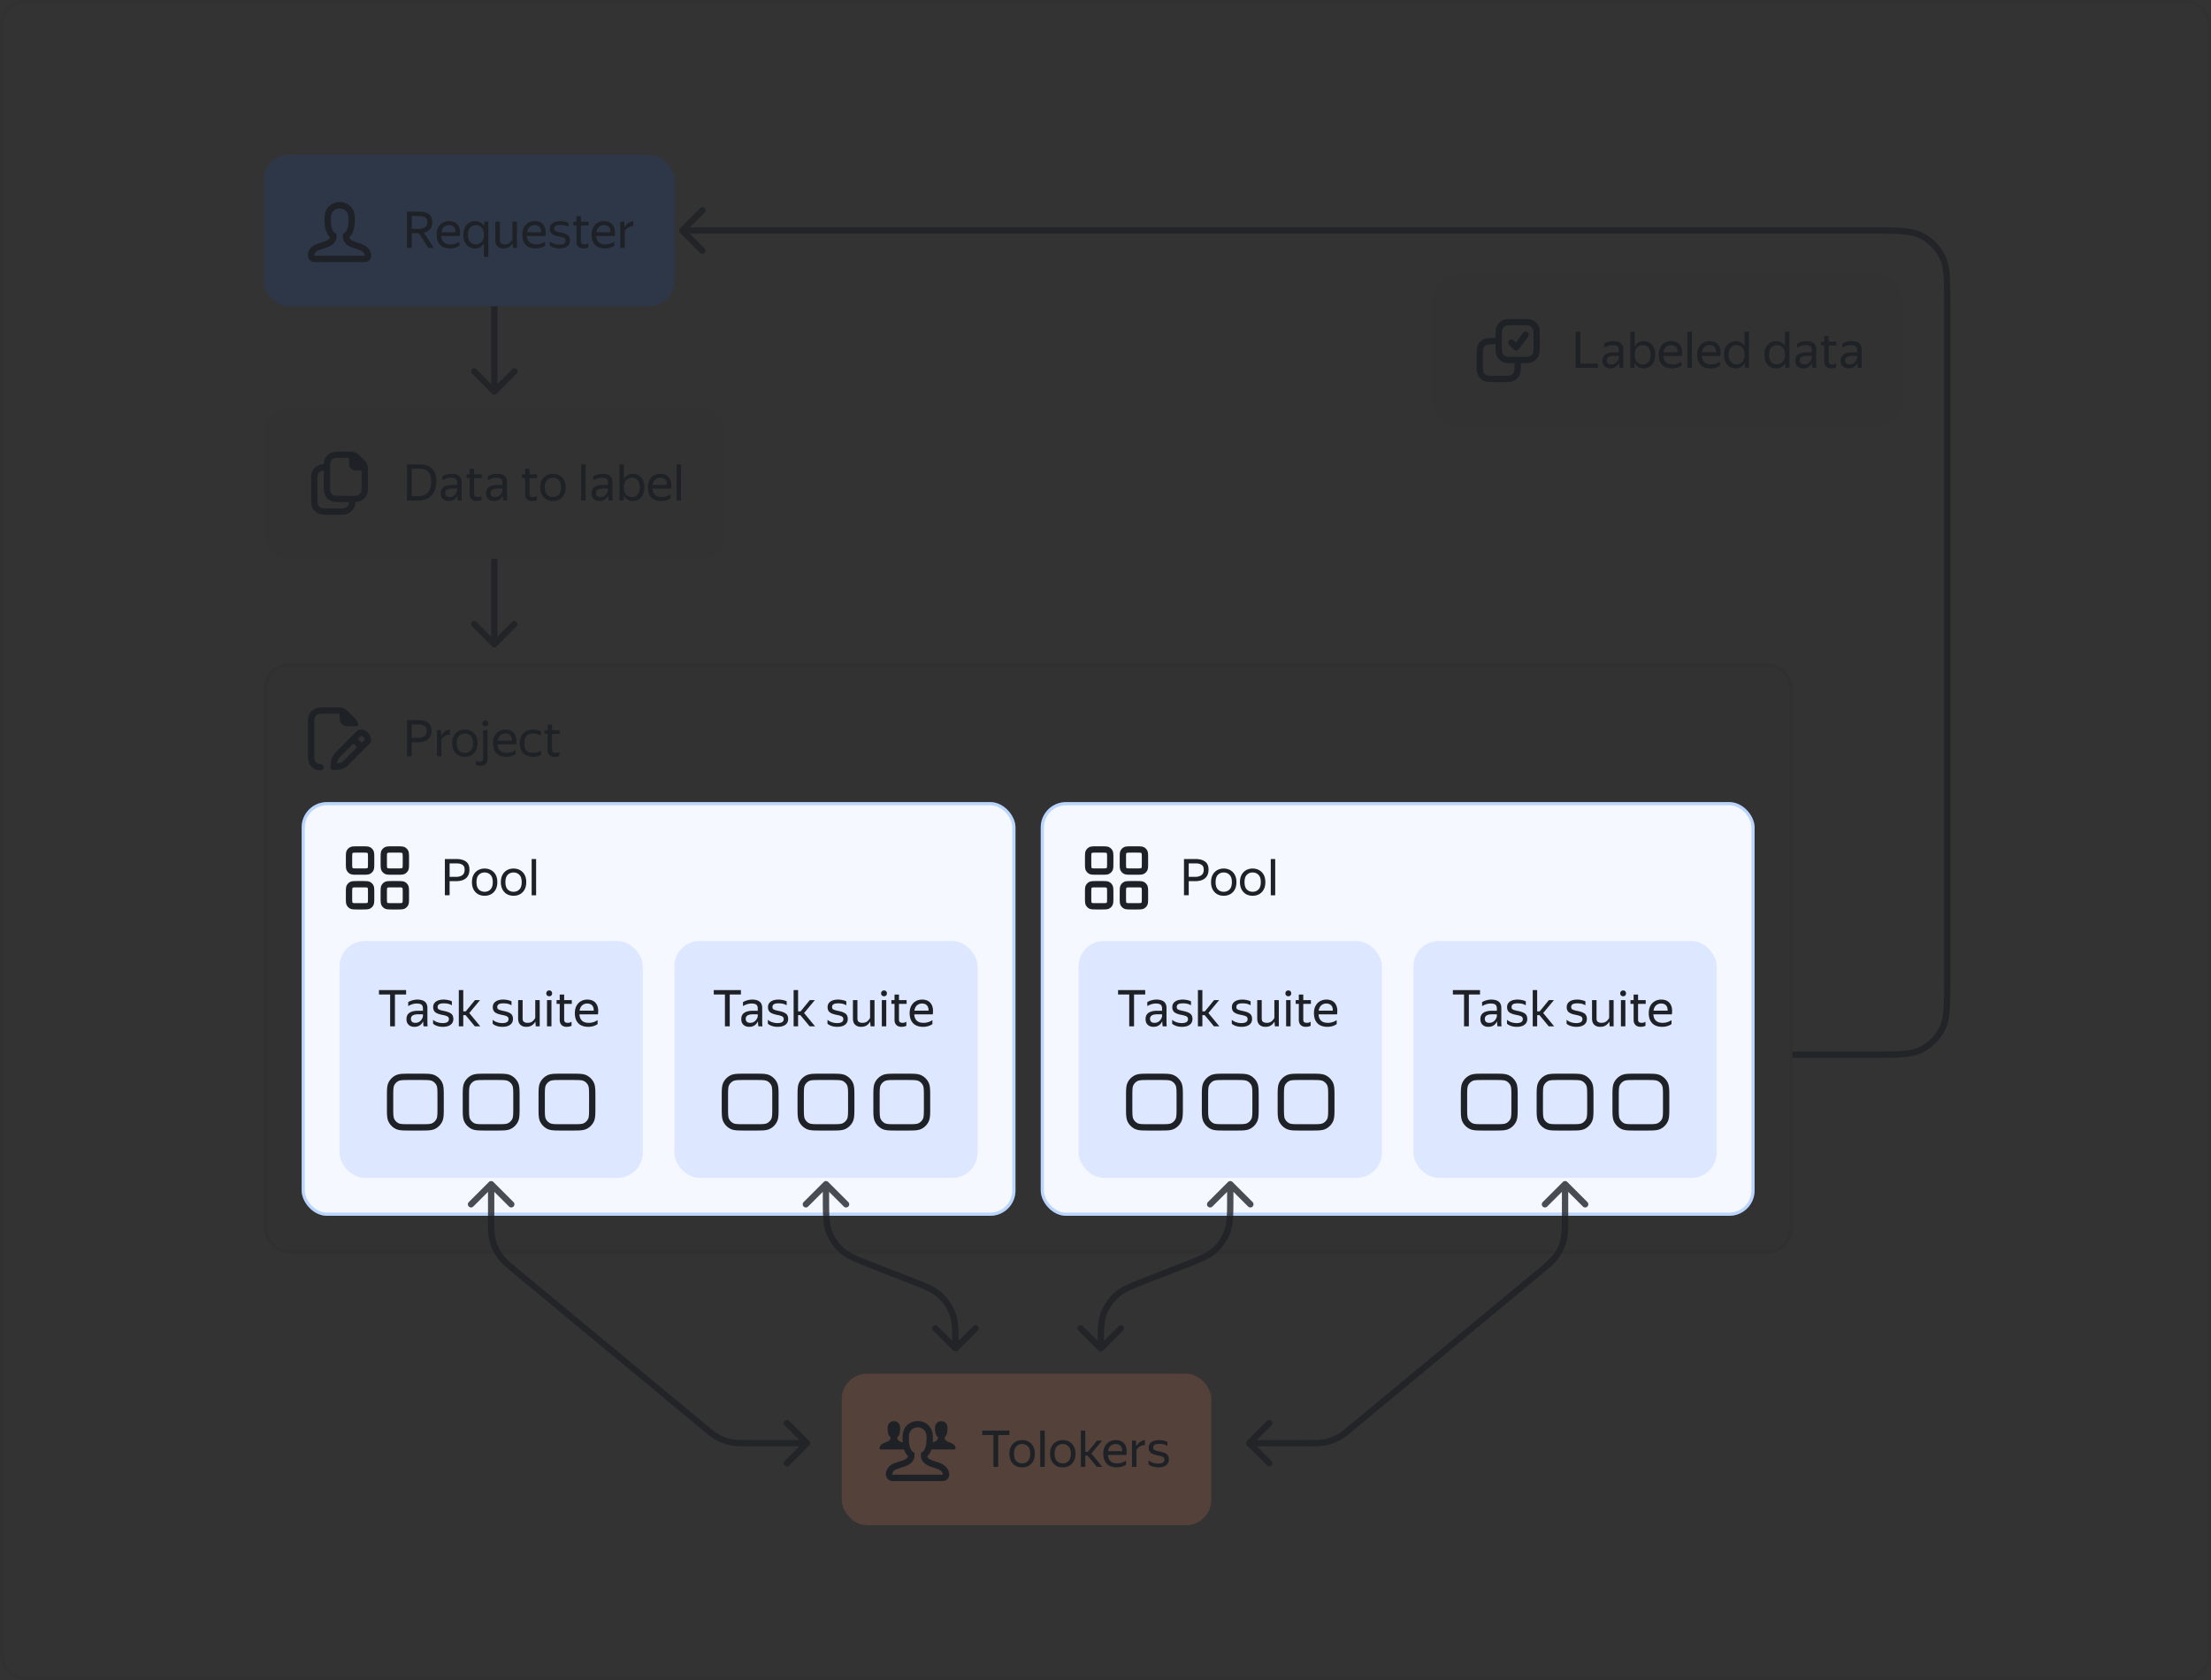
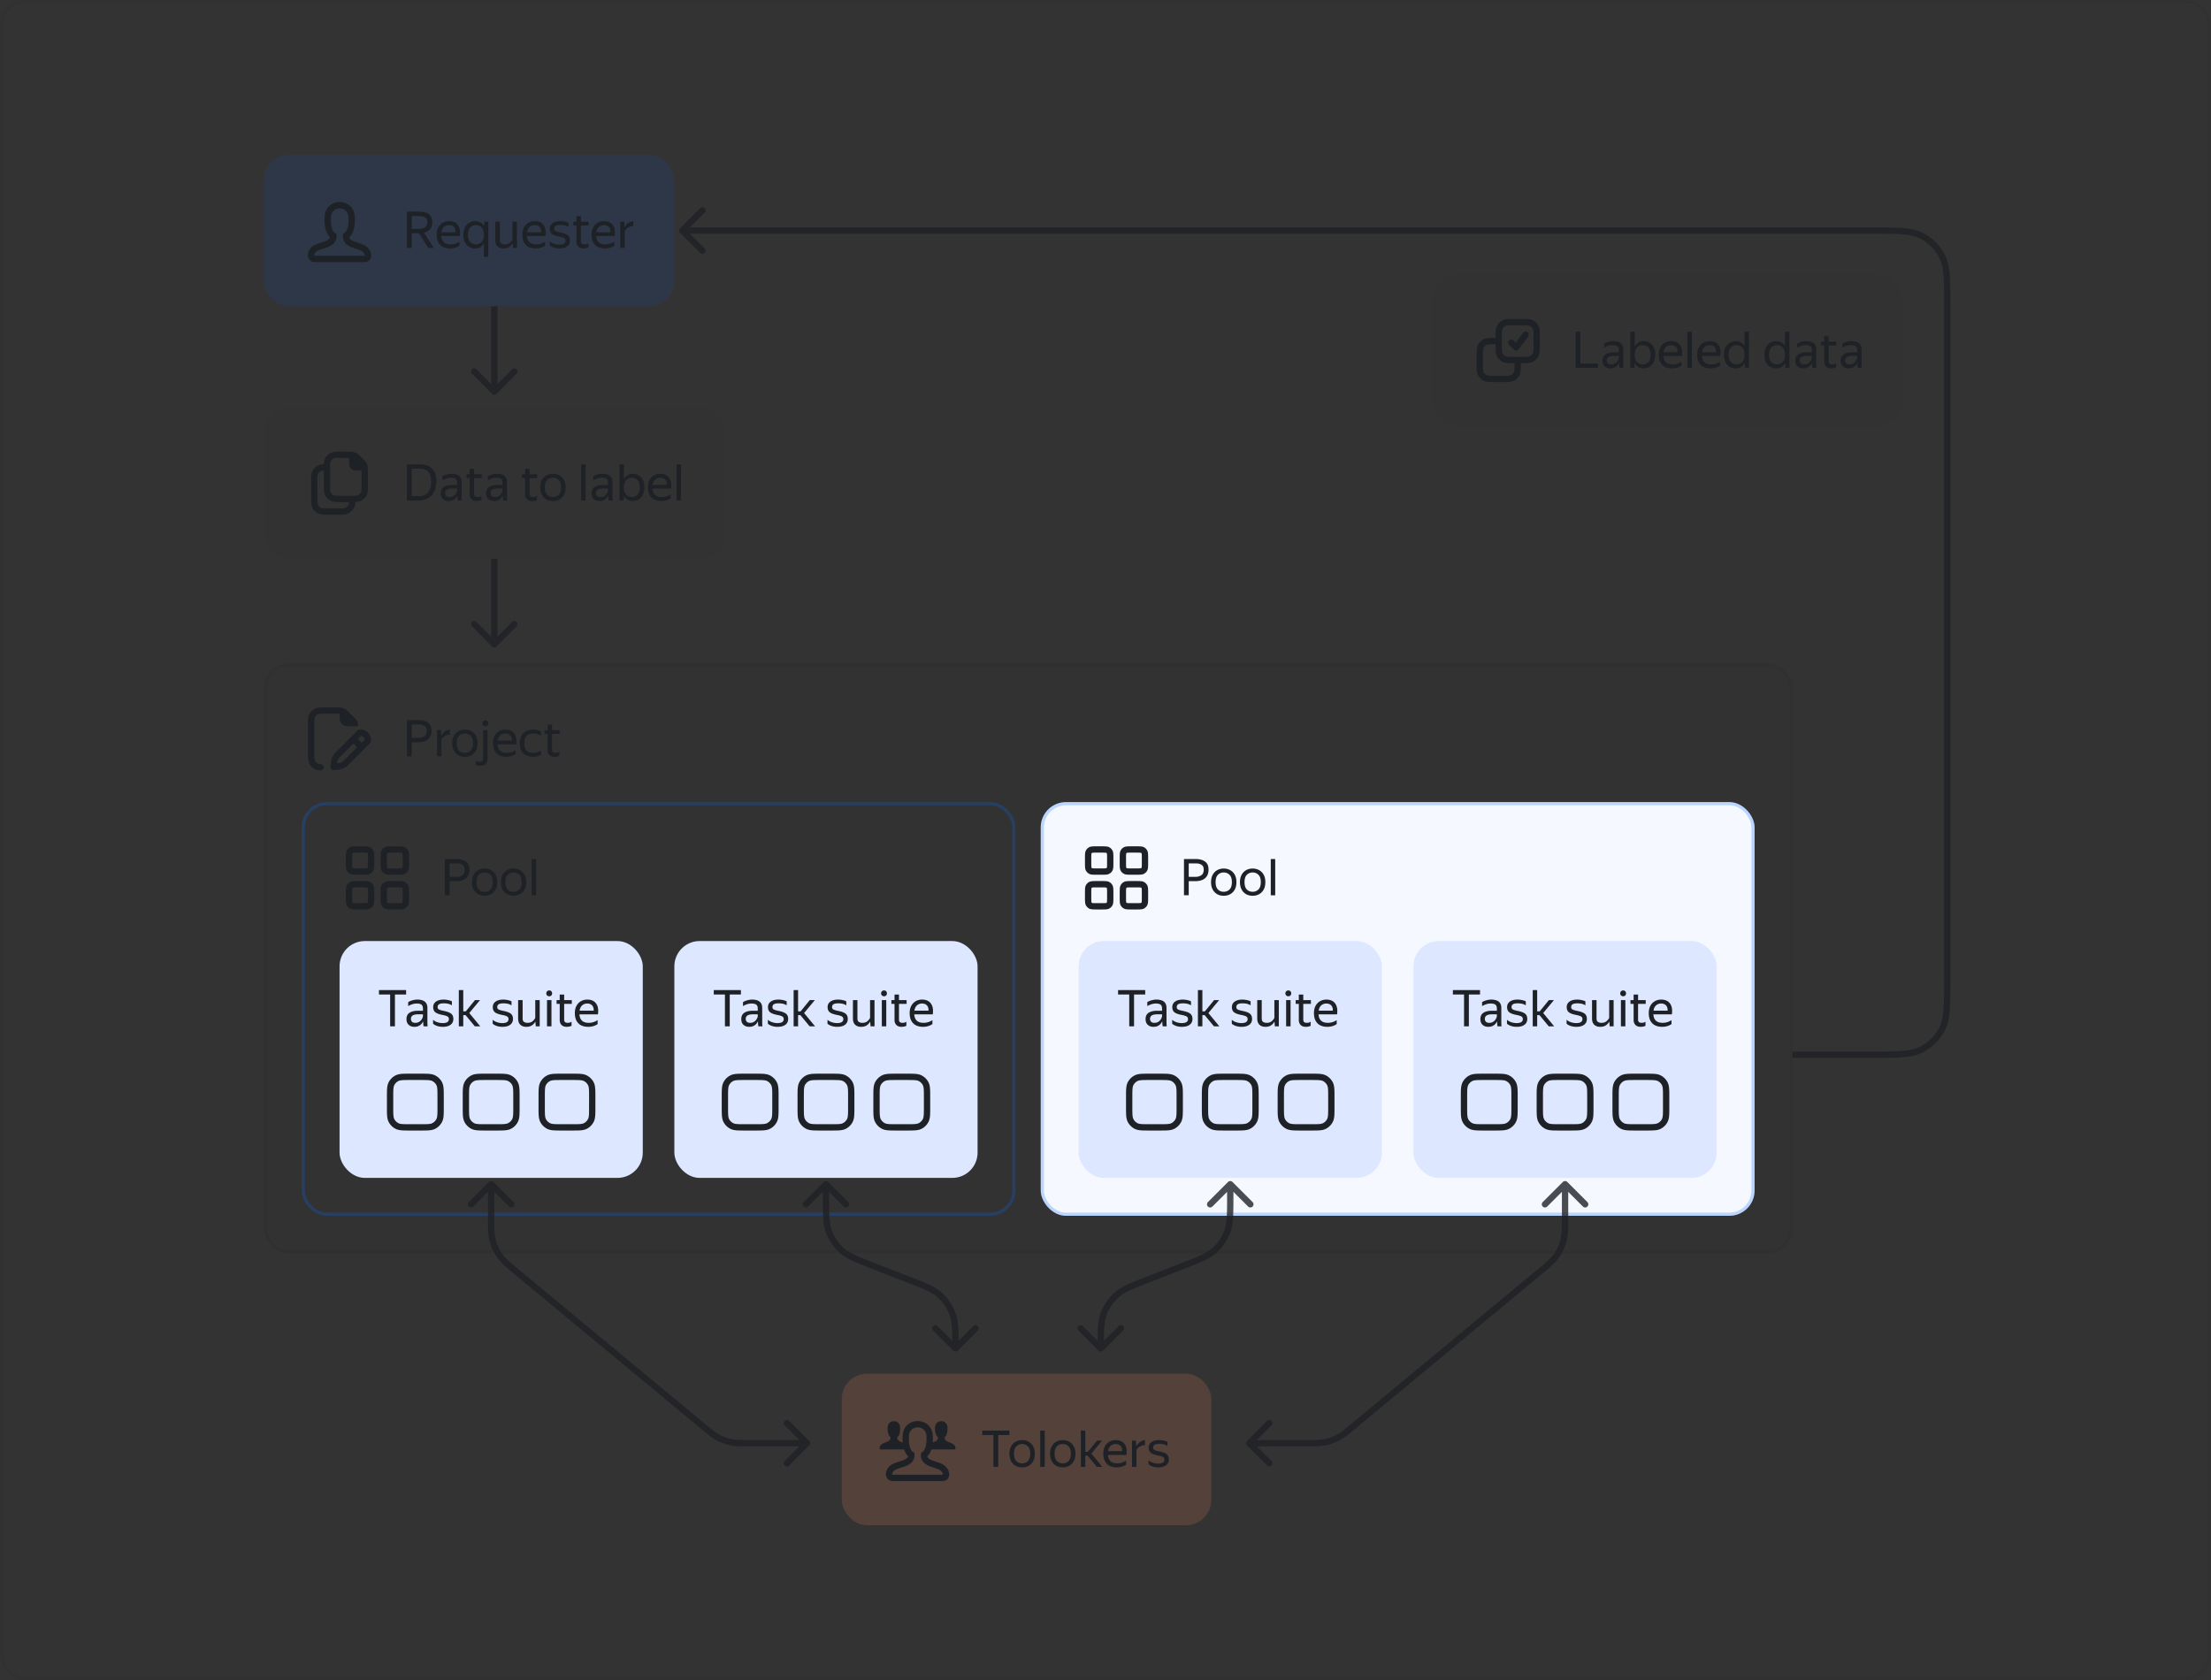
<svg xmlns="http://www.w3.org/2000/svg" width="700" height="532" fill="none" viewBox="0 0 700 532">
  <rect x="0" y="0" width="700" height="532" fill="#333333" stroke="none" />
  <rect width="130" height="48" x="83.5" y="49" fill="#0055D9" fill-opacity=".12" rx="8" />
  <path fill="#1E2126" fill-rule="evenodd" d="M99.614 83h15.885c.681-.028 1.293-.315 1.67-.877.354-.53.402-1.154.307-1.696-.189-1.08-.994-2.19-2.229-2.818-.573-.292-1.232-.507-1.816-.696a25.39 25.39 0 0 0-.081-.026c-.581-.188-1.099-.355-1.555-.564-.475-.217-.786-.438-.974-.676a1.141 1.141 0 0 1-.233-.533c.919-.823 1.348-2.082 1.556-3.182.252-1.334.235-2.738.147-3.703l-.001-.018-.003-.018c-.714-5.59-8.766-5.59-9.481 0l-.002.018-.002.018c-.088.965-.105 2.37.147 3.703.208 1.099.636 2.356 1.553 3.179a1.094 1.094 0 0 1-.246.512c-.205.244-.545.471-1.054.693-.471.204-.999.369-1.581.55l-.14.044c-.604.189-1.282.404-1.86.699-1.256.64-2.014 1.78-2.125 2.892-.056.556.049 1.166.425 1.666.393.523.993.806 1.673.832l.02.001Zm.043-2a.337.337 0 0 1-.125-.026c-.01-.004-.011-.007-.013-.009-.005-.006-.052-.08-.034-.265.038-.373.338-.95 1.044-1.309.404-.206.92-.376 1.548-.572l.156-.049c.559-.173 1.191-.37 1.767-.62.629-.274 1.294-.653 1.787-1.24.521-.62.793-1.402.732-2.345l-.033-.519-.444-.27c-.509-.311-.91-1.065-1.127-2.215-.206-1.09-.198-2.288-.123-3.132.431-3.239 5.079-3.239 5.509 0 .076.844.083 2.043-.122 3.132-.217 1.15-.619 1.904-1.128 2.214l-.444.271-.033.52c-.059.923.186 1.698.678 2.32.468.593 1.104.978 1.711 1.256.566.259 1.189.46 1.739.637l.114.037c.608.196 1.115.367 1.524.575.73.372 1.096.98 1.167 1.382.02.116.012.184.005.217a.46.46 0 0 1-.076.01H99.657Zm15.881-.02-.008.005c.006-.003.009-.004.008-.005Z" clip-rule="evenodd" />
  <path fill="#1E2126" d="M128.844 67.028h3.84c1.344 0 2.373.267 3.088.8.715.523 1.072 1.35 1.072 2.48 0 1.003-.24 1.77-.72 2.304-.48.523-1.12.875-1.92 1.056l3.12 4.832h-1.696l-2.992-4.656H130.348V78.5h-1.504V67.028Zm3.696 5.456c.821 0 1.483-.16 1.984-.48.501-.32.752-.896.752-1.728 0-.683-.229-1.163-.688-1.44-.448-.288-1.083-.432-1.904-.432h-2.336v4.08h2.192Zm9.98 6.176c-1.387 0-2.448-.379-3.184-1.136-.726-.768-1.088-1.83-1.088-3.184 0-.907.17-1.68.512-2.32a3.6 3.6 0 0 1 1.408-1.472c.597-.341 1.269-.512 2.016-.512 1.269 0 2.202.421 2.8 1.264.597.832.789 1.973.576 3.424h-5.856c.117 1.781 1.098 2.672 2.944 2.672a4.904 4.904 0 0 0 2.8-.864v1.264c-.384.267-.832.48-1.344.64a5.63 5.63 0 0 1-1.584.224Zm-.368-7.376c-.608 0-1.131.187-1.568.56-.438.373-.715.939-.832 1.696h4.464c.032-.715-.134-1.27-.496-1.664-.363-.395-.886-.592-1.568-.592Zm8.292 7.376c-.661 0-1.28-.155-1.856-.464-.565-.32-1.019-.8-1.36-1.44-.341-.64-.512-1.445-.512-2.416 0-.97.171-1.77.512-2.4.352-.64.811-1.115 1.376-1.424a3.702 3.702 0 0 1 1.856-.48c.64 0 1.195.144 1.664.432.48.277.853.667 1.12 1.168l.064-.88c.032-.288.059-.475.08-.56h1.296a9.007 9.007 0 0 0-.064.64c-.011.277-.016.507-.016.688v9.808h-1.408v-4.336a3.19 3.19 0 0 1-1.072 1.216c-.448.299-1.008.448-1.68.448Zm.208-1.264c.725 0 1.333-.25 1.824-.752.491-.501.736-1.27.736-2.304 0-1.024-.245-1.787-.736-2.288-.491-.512-1.099-.768-1.824-.768-.725 0-1.323.261-1.792.784-.469.512-.704 1.27-.704 2.272 0 1.013.235 1.776.704 2.288.469.512 1.067.768 1.792.768Zm11.594-.384c-.224.459-.571.848-1.04 1.168-.459.32-1.062.48-1.808.48-.768 0-1.392-.219-1.872-.656-.47-.437-.704-1.104-.704-2v-5.808h1.424v5.808c0 .544.149.912.448 1.104.298.192.666.288 1.104.288.618 0 1.114-.139 1.488-.416.373-.277.693-.656.96-1.136v-5.648h1.408V78.5h-1.248l-.128-1.488h-.032Zm7.399 1.648c-1.387 0-2.448-.379-3.184-1.136-.726-.768-1.088-1.83-1.088-3.184 0-.907.17-1.68.512-2.32a3.6 3.6 0 0 1 1.408-1.472c.597-.341 1.269-.512 2.016-.512 1.269 0 2.202.421 2.8 1.264.597.832.789 1.973.576 3.424h-5.856c.117 1.781 1.098 2.672 2.944 2.672a4.904 4.904 0 0 0 2.8-.864v1.264c-.384.267-.832.48-1.344.64a5.63 5.63 0 0 1-1.584.224Zm-.368-7.376c-.608 0-1.131.187-1.568.56-.438.373-.715.939-.832 1.696h4.464c.032-.715-.134-1.27-.496-1.664-.363-.395-.886-.592-1.568-.592Zm7.828 7.376a5.897 5.897 0 0 1-1.744-.256c-.544-.181-.987-.421-1.328-.72V76.42c.331.32.773.576 1.328.768a5.336 5.336 0 0 0 1.728.288c1.301 0 1.952-.421 1.952-1.264 0-.245-.059-.443-.176-.592-.107-.16-.309-.293-.608-.4-.299-.117-.731-.23-1.296-.336-1.077-.213-1.829-.501-2.256-.864-.427-.373-.64-.901-.64-1.584 0-.757.293-1.344.88-1.76.587-.427 1.397-.64 2.432-.64.491 0 .971.053 1.44.16.48.096.869.23 1.168.4v1.264c-.619-.427-1.472-.64-2.56-.64-.672 0-1.168.096-1.488.288-.309.192-.464.49-.464.896 0 .213.048.39.144.528.096.139.288.261.576.368.288.107.72.219 1.296.336.736.15 1.317.33 1.744.544.437.203.747.464.928.784.192.32.288.725.288 1.216 0 .779-.293 1.387-.88 1.824-.587.437-1.408.656-2.464.656Zm4.406-7.264v-1.2h.992v-1.744h1.408v1.744h2.416v1.2h-2.416v4.992c0 .352.091.608.272.768.182.16.491.24.928.24a1.96 1.96 0 0 0 1.136-.352v1.28a1.96 1.96 0 0 1-.672.24 3.683 3.683 0 0 1-.832.096c-.533 0-.965-.101-1.296-.304a1.82 1.82 0 0 1-.72-.784 2.36 2.36 0 0 1-.224-1.008v-5.168h-.992Zm10.055 7.264c-1.386 0-2.448-.379-3.184-1.136-.725-.768-1.088-1.83-1.088-3.184 0-.907.171-1.68.512-2.32.342-.64.811-1.13 1.408-1.472.598-.341 1.27-.512 2.016-.512 1.27 0 2.203.421 2.8 1.264.598.832.79 1.973.576 3.424h-5.856c.118 1.781 1.099 2.672 2.944 2.672a4.9 4.9 0 0 0 2.8-.864v1.264c-.384.267-.832.48-1.344.64a5.63 5.63 0 0 1-1.584.224Zm-.368-7.376c-.608 0-1.13.187-1.568.56-.437.373-.714.939-.832 1.696h4.464c.032-.715-.133-1.27-.496-1.664-.362-.395-.885-.592-1.568-.592Zm9.285.32c-.662.053-1.227.219-1.696.496a2.49 2.49 0 0 0-1.008 1.12v5.28h-1.408v-8.304h1.232l.144 1.808h.032a3.558 3.558 0 0 1 1.088-1.344 3.403 3.403 0 0 1 1.616-.624v1.568Z" />
  <rect width="117" height="48" x="266.5" y="435" fill="#FF8C5F" fill-opacity=".16" rx="8" />
  <g clip-path="url(#a)">
    <path fill="#1E2126" fill-rule="evenodd" d="M282.634 469h-.02l-.02-.001c-.68-.026-1.28-.309-1.673-.832-.376-.5-.481-1.11-.426-1.667.112-1.11.87-2.251 2.126-2.891.578-.294 1.256-.51 1.86-.699l.14-.044c.582-.181 1.11-.346 1.581-.55.509-.222.849-.449 1.054-.693.114-.135.204-.296.246-.512-.628-.564-1.027-1.331-1.282-2.111h-7.316c-.353-.014-.437-.282-.393-.676.217-.928 1.054-1.252 1.849-1.559.852-.33 1.655-.64 1.592-1.657-.942-.586-.976-2.392-.893-3.331.291-2.321 3.591-2.321 3.882 0 .083.939.049 2.745-.893 3.331-.063 1.017.74 1.327 1.592 1.657l.158.061c-.086-.967-.06-1.898.004-2.597l.002-.018.002-.018c.715-5.591 8.767-5.591 9.481 0l.003.018.001.018c.063.69.09 1.606.007 2.56l.062-.024c.852-.33 1.655-.64 1.592-1.657-.942-.586-.976-2.392-.893-3.331.291-2.321 3.591-2.321 3.882 0 .083.939.049 2.745-.893 3.331-.063 1.017.74 1.327 1.592 1.657.795.307 1.632.631 1.849 1.559.044.394-.04.662-.393.676h-7.222c-.257.782-.656 1.55-1.286 2.114.039.23.126.397.233.533.188.238.499.459.974.676.456.209.974.376 1.555.564l.081.026c.584.188 1.243.404 1.816.696 1.235.628 2.04 1.738 2.229 2.818.095.542.047 1.167-.307 1.696-.377.562-.989.85-1.67.876l-.02.001h-15.845Zm-.102-2.026a.326.326 0 0 0 .125.026h15.779a.425.425 0 0 0 .076-.01.58.58 0 0 0-.005-.217c-.071-.403-.437-1.01-1.167-1.382-.409-.208-.916-.379-1.524-.575l-.114-.037c-.55-.177-1.173-.378-1.739-.637-.607-.278-1.243-.663-1.711-1.256-.492-.622-.737-1.397-.678-2.321l.033-.519.444-.271c.509-.31.911-1.064 1.128-2.214.205-1.089.198-2.288.122-3.132-.43-3.239-5.078-3.239-5.509 0-.075.844-.083 2.043.123 3.132.217 1.15.618 1.904 1.127 2.214l.444.271.033.519c.061.943-.211 1.726-.732 2.345-.493.587-1.158.966-1.787 1.24-.576.25-1.208.446-1.767.62l-.156.049c-.628.196-1.144.366-1.548.572-.706.36-1.006.937-1.044 1.309-.018.185.029.259.034.265.002.002.004.005.013.009Zm16.004.007.002-.001-.008.005.006-.004Z" clip-rule="evenodd" />
  </g>
  <path fill="#1E2126" d="M310.98 454.42v-1.392h8.592v1.392h-3.536v10.08h-1.52v-10.08h-3.536Zm12.611 10.24c-.757 0-1.44-.165-2.048-.496a3.712 3.712 0 0 1-1.424-1.472c-.352-.651-.528-1.435-.528-2.352 0-.917.176-1.696.528-2.336a3.606 3.606 0 0 1 1.424-1.456c.608-.341 1.291-.512 2.048-.512.768 0 1.456.171 2.064.512a3.575 3.575 0 0 1 1.44 1.456c.352.64.528 1.419.528 2.336 0 .917-.176 1.701-.528 2.352a3.678 3.678 0 0 1-1.44 1.472c-.608.331-1.296.496-2.064.496Zm0-1.264c.747 0 1.366-.245 1.856-.736.491-.501.736-1.275.736-2.32s-.245-1.813-.736-2.304c-.49-.501-1.109-.752-1.856-.752-.736 0-1.349.251-1.84.752-.48.491-.72 1.259-.72 2.304s.24 1.819.72 2.32c.491.491 1.104.736 1.84.736Zm5.749-10.368h1.408V464.5h-1.408v-11.472Zm7.111 11.632c-.758 0-1.44-.165-2.048-.496a3.706 3.706 0 0 1-1.424-1.472c-.352-.651-.528-1.435-.528-2.352 0-.917.176-1.696.528-2.336.352-.64.826-1.125 1.424-1.456.608-.341 1.29-.512 2.048-.512.768 0 1.456.171 2.064.512a3.575 3.575 0 0 1 1.44 1.456c.352.64.528 1.419.528 2.336 0 .917-.176 1.701-.528 2.352a3.678 3.678 0 0 1-1.44 1.472c-.608.331-1.296.496-2.064.496Zm0-1.264c.746 0 1.365-.245 1.856-.736.49-.501.736-1.275.736-2.32s-.246-1.813-.736-2.304c-.491-.501-1.11-.752-1.856-.752-.736 0-1.35.251-1.84.752-.48.491-.72 1.259-.72 2.304s.24 1.819.72 2.32c.49.491 1.104.736 1.84.736Zm12.532 1.104h-1.712l-2.928-3.536h-.736v3.536h-1.408v-11.472h1.408v6.736h.8l2.912-3.568h1.6l-3.408 4.096 3.472 4.208Zm4.599.16c-1.387 0-2.448-.379-3.184-1.136-.725-.768-1.088-1.829-1.088-3.184 0-.907.171-1.68.512-2.32a3.604 3.604 0 0 1 1.408-1.472c.597-.341 1.269-.512 2.016-.512 1.269 0 2.203.421 2.8 1.264.597.832.789 1.973.576 3.424h-5.856c.117 1.781 1.099 2.672 2.944 2.672a4.902 4.902 0 0 0 2.8-.864v1.264c-.384.267-.832.48-1.344.64a5.64 5.64 0 0 1-1.584.224Zm-.368-7.376c-.608 0-1.131.187-1.568.56-.437.373-.715.939-.832 1.696h4.464c.032-.715-.133-1.269-.496-1.664s-.885-.592-1.568-.592Zm9.284.32c-.661.053-1.226.219-1.696.496a2.5 2.5 0 0 0-1.008 1.12v5.28h-1.408v-8.304h1.232l.144 1.808h.032a3.572 3.572 0 0 1 1.088-1.344 3.413 3.413 0 0 1 1.616-.624v1.568Zm4.216 7.056a5.888 5.888 0 0 1-1.744-.256c-.544-.181-.986-.421-1.328-.72v-1.264c.331.32.774.576 1.328.768a5.345 5.345 0 0 0 1.728.288c1.302 0 1.952-.421 1.952-1.264 0-.245-.058-.443-.176-.592-.106-.16-.309-.293-.608-.4-.298-.117-.73-.229-1.296-.336-1.077-.213-1.829-.501-2.256-.864-.426-.373-.64-.901-.64-1.584 0-.757.294-1.344.88-1.76.587-.427 1.398-.64 2.432-.64.491 0 .971.053 1.44.16.48.096.87.229 1.168.4v1.264c-.618-.427-1.472-.64-2.56-.64-.672 0-1.168.096-1.488.288-.309.192-.464.491-.464.896 0 .213.048.389.144.528.096.139.288.261.576.368.288.107.72.219 1.296.336.736.149 1.318.331 1.744.544.438.203.747.464.928.784.192.32.288.725.288 1.216 0 .779-.293 1.387-.88 1.824-.586.437-1.408.656-2.464.656Z" />
  <rect width="149" height="48" x="453.5" y="87" fill="#1E2126" fill-opacity=".04" rx="8" />
  <path fill="#1E2126" fill-rule="evenodd" d="M479.259 101H481.741c.805 0 1.47 0 2.011.044.562.046 1.079.145 1.564.392a3.991 3.991 0 0 1 1.748 1.748c.247.485.346 1.002.392 1.564.044.541.044 1.206.044 2.011V109.241c0 .805 0 1.47-.044 2.011-.046.562-.145 1.079-.392 1.564a3.991 3.991 0 0 1-1.748 1.748c-.485.247-1.002.346-1.564.392-.541.044-1.206.044-2.011.044H481.5V115.241c0 .805 0 1.47-.044 2.011-.046.562-.145 1.079-.392 1.564a3.991 3.991 0 0 1-1.748 1.748c-.485.247-1.002.346-1.564.392-.541.044-1.206.044-2.011.044H473.259c-.805 0-1.47 0-2.011-.044-.562-.046-1.079-.145-1.564-.392a3.991 3.991 0 0 1-1.748-1.748c-.247-.485-.346-1.002-.392-1.564-.044-.541-.044-1.206-.044-2.011V112.759c0-.805 0-1.47.044-2.011.046-.562.145-1.079.392-1.564a3.991 3.991 0 0 1 1.748-1.748c.485-.247 1.002-.346 1.564-.392.541-.044 1.206-.044 2.011-.044H473.5V106.759c0-.805 0-1.47.044-2.011.046-.562.145-1.079.392-1.564a3.991 3.991 0 0 1 1.748-1.748c.485-.247 1.002-.346 1.564-.392.541-.044 1.206-.044 2.011-.044Zm-5.759 8h-.2c-.857 0-1.439.001-1.889.038-.438.035-.663.1-.819.18a2.006 2.006 0 0 0-.874.874c-.08.156-.145.381-.18.819-.037.45-.038 1.032-.038 1.889v2.4c0 .857.001 1.439.038 1.889.035.438.1.663.18.819.192.376.498.682.874.874.156.08.381.145.819.18.45.037 1.032.038 1.889.038h2.4c.857 0 1.439-.001 1.889-.038.438-.035.663-.1.819-.18.376-.192.682-.498.874-.874.08-.156.145-.381.18-.819.037-.45.038-1.032.038-1.889v-.2H479.259c-.805 0-1.47 0-2.011-.044-.562-.046-1.079-.145-1.564-.392a3.991 3.991 0 0 1-1.748-1.748c-.247-.485-.346-1.002-.392-1.564-.044-.541-.044-1.206-.044-2.011V109Zm7 4h-1.2c-.857 0-1.439-.001-1.889-.038-.438-.035-.663-.1-.819-.18a2.006 2.006 0 0 1-.874-.874c-.08-.156-.145-.381-.18-.819-.037-.45-.038-1.032-.038-1.889v-2.4c0-.857.001-1.439.038-1.889.035-.438.1-.663.18-.819.192-.376.498-.682.874-.874.156-.08.381-.145.819-.18.45-.037 1.032-.038 1.889-.038h2.4c.857 0 1.439.001 1.889.038.438.035.663.1.819.18.376.192.682.498.874.874.08.156.145.381.18.819.037.45.038 1.032.038 1.889v2.4c0 .857-.001 1.439-.038 1.889-.035.438-.1.663-.18.819a2.006 2.006 0 0 1-.874.874c-.156.08-.381.145-.819.18-.45.037-1.032.038-1.889.038h-1.2Zm-.429-2.003a.998.998 0 0 0 .729-.397l3-4a1 1 0 0 0-1.6-1.2l-2.308 3.078-.685-.685a.999.999 0 1 0-1.414 1.414l1.5 1.5a.998.998 0 0 0 .778.29Z" clip-rule="evenodd" />
  <path fill="#1E2126" d="M498.844 105.028h1.504v10.112h5.584v1.36h-7.088v-11.472Zm11.702 4.256c-.885 0-1.781.272-2.688.816v-1.264a5.098 5.098 0 0 1 1.36-.576 5.535 5.535 0 0 1 1.52-.224c1.045 0 1.84.219 2.384.656.544.437.816 1.104.816 2v4.464c0 .181.005.416.016.704.021.277.043.491.064.64h-1.28a7.266 7.266 0 0 1-.096-.624 9.73 9.73 0 0 1-.032-.72l-.016-.24a4.467 4.467 0 0 1-.528.8 2.667 2.667 0 0 1-.896.672c-.363.181-.816.272-1.36.272-.747 0-1.349-.213-1.808-.64-.459-.427-.688-1.029-.688-1.808 0-.907.32-1.573.96-2 .64-.427 1.541-.64 2.704-.64h1.552v-.688c0-.576-.149-.987-.448-1.232-.299-.245-.811-.368-1.536-.368Zm1.984 4.016v-.608h-1.408c-.843 0-1.456.123-1.84.368-.373.245-.56.603-.56 1.072 0 .373.112.677.336.912.235.235.587.352 1.056.352.437 0 .811-.085 1.12-.256a2.63 2.63 0 0 0 .752-.64c.192-.256.331-.496.416-.72.085-.224.128-.384.128-.48Zm3.622-8.272h1.408l-.032 4.784c.277-.533.651-.96 1.12-1.28.469-.331 1.051-.496 1.744-.496.651 0 1.248.16 1.792.48.555.309 1.003.784 1.344 1.424.341.629.512 1.429.512 2.4 0 .971-.176 1.776-.528 2.416-.341.64-.795 1.12-1.36 1.44a3.687 3.687 0 0 1-1.824.464c-.64 0-1.2-.155-1.68-.464a3.307 3.307 0 0 1-1.12-1.264l-.048 1.568h-1.328v-11.472Zm6.432 7.312c0-1.003-.229-1.76-.688-2.272-.459-.523-1.051-.784-1.776-.784-.725 0-1.339.256-1.84.768-.491.501-.736 1.264-.736 2.288 0 1.035.245 1.803.736 2.304.501.501 1.115.752 1.84.752.725 0 1.317-.256 1.776-.768.459-.512.688-1.275.688-2.288Zm6.842 4.32c-1.387 0-2.448-.379-3.184-1.136-.726-.768-1.088-1.829-1.088-3.184 0-.907.17-1.68.512-2.32.341-.64.81-1.131 1.408-1.472.597-.341 1.269-.512 2.016-.512 1.269 0 2.202.421 2.8 1.264.597.832.789 1.973.576 3.424h-5.856c.117 1.781 1.098 2.672 2.944 2.672a4.904 4.904 0 0 0 2.8-.864v1.264c-.384.267-.832.48-1.344.64a5.64 5.64 0 0 1-1.584.224Zm-.368-7.376c-.608 0-1.131.187-1.568.56-.438.373-.715.939-.832 1.696h4.464c.032-.715-.134-1.269-.496-1.664-.363-.395-.886-.592-1.568-.592Zm5.172-4.256h1.408V116.5h-1.408v-11.472Zm7.383 11.632c-1.386 0-2.448-.379-3.184-1.136-.725-.768-1.088-1.829-1.088-3.184 0-.907.171-1.68.512-2.32a3.61 3.61 0 0 1 1.408-1.472c.598-.341 1.27-.512 2.016-.512 1.27 0 2.203.421 2.8 1.264.598.832.79 1.973.576 3.424h-5.856c.118 1.781 1.099 2.672 2.944 2.672a4.9 4.9 0 0 0 2.8-.864v1.264c-.384.267-.832.48-1.344.64a5.64 5.64 0 0 1-1.584.224Zm-.368-7.376c-.608 0-1.13.187-1.568.56-.437.373-.714.939-.832 1.696h4.464c.032-.715-.133-1.269-.496-1.664-.362-.395-.885-.592-1.568-.592Zm4.581 3.056c0-.971.17-1.771.512-2.4.341-.64.794-1.115 1.36-1.424.576-.32 1.2-.48 1.872-.48.629 0 1.173.133 1.632.4.458.256.826.624 1.104 1.104v-4.512h1.408V116.5h-1.232l-.112-1.632a3.284 3.284 0 0 1-1.088 1.312c-.459.32-1.035.48-1.728.48-.662 0-1.28-.155-1.856-.464-.566-.32-1.019-.8-1.36-1.44-.342-.64-.512-1.445-.512-2.416Zm6.496 0c0-1.035-.246-1.803-.736-2.304-.491-.501-1.099-.752-1.824-.752-.726 0-1.323.261-1.792.784-.47.512-.704 1.269-.704 2.272 0 1.013.234 1.776.704 2.288.469.512 1.066.768 1.792.768.725 0 1.333-.251 1.824-.752.49-.501.736-1.269.736-2.304Zm6.301 0c0-.971.17-1.771.512-2.4.341-.64.794-1.115 1.36-1.424.576-.32 1.2-.48 1.872-.48.629 0 1.173.133 1.632.4.458.256.826.624 1.104 1.104v-4.512h1.407V116.5h-1.231l-.112-1.632a3.284 3.284 0 0 1-1.088 1.312c-.459.32-1.035.48-1.728.48-.662 0-1.28-.155-1.856-.464-.566-.32-1.019-.8-1.36-1.44-.342-.64-.512-1.445-.512-2.416Zm6.496 0c0-1.035-.246-1.803-.736-2.304-.491-.501-1.099-.752-1.824-.752-.726 0-1.323.261-1.792.784-.47.512-.705 1.269-.705 2.272 0 1.013.235 1.776.705 2.288.469.512 1.066.768 1.792.768.725 0 1.333-.251 1.824-.752.49-.501.736-1.269.736-2.304Zm6.505-3.056c-.885 0-1.781.272-2.688.816v-1.264a5.098 5.098 0 0 1 1.36-.576 5.541 5.541 0 0 1 1.52-.224c1.046 0 1.84.219 2.384.656.544.437.816 1.104.816 2v4.464c0 .181.006.416.016.704.022.277.043.491.064.64h-1.28a7.266 7.266 0 0 1-.096-.624 9.73 9.73 0 0 1-.032-.72l-.016-.24a4.467 4.467 0 0 1-.528.8 2.657 2.657 0 0 1-.896.672c-.362.181-.816.272-1.36.272-.746 0-1.349-.213-1.808-.64-.458-.427-.688-1.029-.688-1.808 0-.907.32-1.573.96-2 .64-.427 1.542-.64 2.704-.64h1.552v-.688c0-.576-.149-.987-.448-1.232-.298-.245-.81-.368-1.536-.368Zm1.984 4.016v-.608H572.2c-.842 0-1.456.123-1.84.368-.373.245-.56.603-.56 1.072 0 .373.112.677.336.912.235.235.587.352 1.056.352.438 0 .811-.085 1.12-.256.31-.181.56-.395.752-.64.192-.256.331-.496.416-.72.086-.224.128-.384.128-.48Zm2.95-3.904v-1.2h.992v-1.744h1.408v1.744h2.416v1.2h-2.416v4.992c0 .352.091.608.272.768.181.16.491.24.928.24.416 0 .795-.117 1.136-.352v1.28a1.964 1.964 0 0 1-.672.24 3.69 3.69 0 0 1-.832.096c-.533 0-.965-.101-1.296-.304a1.81 1.81 0 0 1-.72-.784 2.36 2.36 0 0 1-.224-1.008v-5.168h-.992Zm9.426-.112c-.886 0-1.782.272-2.688.816v-1.264a5.084 5.084 0 0 1 1.36-.576 5.53 5.53 0 0 1 1.52-.224c1.045 0 1.84.219 2.384.656.544.437.816 1.104.816 2v4.464c0 .181.005.416.016.704.021.277.042.491.064.64h-1.28a7.266 7.266 0 0 1-.096-.624 9.21 9.21 0 0 1-.032-.72l-.016-.24a4.467 4.467 0 0 1-.528.8 2.667 2.667 0 0 1-.896.672c-.363.181-.816.272-1.36.272-.747 0-1.35-.213-1.808-.64-.459-.427-.688-1.029-.688-1.808 0-.907.32-1.573.96-2 .64-.427 1.541-.64 2.704-.64h1.552v-.688c0-.576-.15-.987-.448-1.232-.299-.245-.811-.368-1.536-.368Zm1.984 4.016v-.608h-1.408c-.843 0-1.456.123-1.84.368-.374.245-.56.603-.56 1.072 0 .373.112.677.336.912.234.235.586.352 1.056.352.437 0 .81-.085 1.12-.256a2.63 2.63 0 0 0 .752-.64 3.04 3.04 0 0 0 .416-.72c.085-.224.128-.384.128-.48Z" />
  <path fill="#1E2126" fill-opacity=".8" d="M155.793 124.707a.999.999 0 0 0 1.414 0l6.364-6.364a.999.999 0 1 0-1.414-1.414l-5.657 5.657-5.657-5.657a.999.999 0 1 0-1.414 1.414l6.364 6.364ZM155.5 97v27h2V97h-2ZM155.793 204.707a.999.999 0 0 0 1.414 0l6.364-6.364a.999.999 0 1 0-1.414-1.414l-5.657 5.657-5.657-5.657a.999.999 0 1 0-1.414 1.414l6.364 6.364ZM155.5 177v27h2v-27h-2Z" />
  <rect width="146" height="48" x="83.5" y="129" fill="#1E2126" fill-opacity=".04" rx="8" />
  <path fill="#1E2126" fill-rule="evenodd" d="m110.5 145.001-.309-.001H108.3c-.857 0-1.439.001-1.889.038-.438.035-.663.1-.819.18a2.006 2.006 0 0 0-.874.874c-.08.156-.145.381-.18.819-.037.45-.038 1.032-.038 1.889v4.4c0 .857.001 1.439.038 1.889.035.438.1.663.18.819.192.376.498.682.874.874.156.08.381.145.819.181.45.036 1.032.037 1.889.037h2.4c.857 0 1.439-.001 1.889-.037.438-.036.663-.101.819-.181.376-.192.682-.498.874-.874.08-.156.145-.381.181-.819.036-.45.037-1.032.037-1.889V149h-.6c-1.19 0-1.785 0-2.24-.232a2.113 2.113 0 0 1-.928-.928c-.232-.455-.232-1.05-.232-2.24v-.599Zm-.209-2.001c.623 0 1.094 0 1.548.107.402.094.786.25 1.139.462.401.24.738.568 1.185 1.003l.071.069.509.495.075.073c.464.45.815.791 1.072 1.202.227.362.394.758.496 1.173.115.471.114.96.114 1.607v4.05c0 .805 0 1.47-.044 2.011-.046.562-.145 1.079-.392 1.564a3.991 3.991 0 0 1-1.748 1.748c-.485.247-1.002.346-1.564.392a9.166 9.166 0 0 1-.256.017 4.712 4.712 0 0 1-.069.79 4.003 4.003 0 0 1-3.164 3.164c-.38.073-.812.073-1.395.073h-3.609c-.805 0-1.47 0-2.011-.044-.562-.046-1.079-.145-1.564-.392a3.996 3.996 0 0 1-1.748-1.748c-.247-.485-.346-1.002-.392-1.564-.044-.541-.044-1.206-.044-2.011V151.725c0-.668 0-1.164.096-1.598a4 4 0 0 1 3.031-3.031c.268-.059.559-.082.9-.091.005-.088.01-.174.017-.257.046-.562.145-1.079.392-1.564a4.001 4.001 0 0 1 1.748-1.748c.485-.247 1.002-.346 1.564-.392.541-.044 1.206-.044 2.011-.044h2.032Zm-1.991 16h2.195a2.326 2.326 0 0 1-.032.382 1.998 1.998 0 0 1-1.581 1.581c-.166.032-.387.037-1.115.037H104.3c-.857 0-1.439-.001-1.889-.037-.438-.036-.663-.101-.819-.181a2.006 2.006 0 0 1-.874-.874c-.08-.156-.145-.381-.18-.819-.037-.45-.038-1.032-.038-1.889v-5.36c0-.835.006-1.088.048-1.276a2.001 2.001 0 0 1 1.516-1.516c.1-.022.22-.034.436-.041v4.234c0 .805 0 1.47.044 2.011.046.562.145 1.079.392 1.564a3.996 3.996 0 0 0 1.748 1.748c.485.247 1.002.346 1.564.392.541.044 1.206.044 2.011.044h.041Z" clip-rule="evenodd" />
  <path fill="#1E2126" d="M128.844 147.028h3.856c.768 0 1.483.091 2.144.272.661.181 1.237.48 1.728.896.491.405.875.949 1.152 1.632.277.683.416 1.531.416 2.544 0 1.344-.245 2.475-.736 3.392-.48.907-1.141 1.589-1.984 2.048-.843.459-1.808.688-2.896.688h-3.68v-11.472Zm3.68 10.112c.789 0 1.483-.16 2.08-.48.597-.331 1.061-.837 1.392-1.52.341-.693.512-1.579.512-2.656 0-1.077-.165-1.909-.496-2.496-.331-.587-.784-.997-1.36-1.232-.565-.235-1.216-.352-1.952-.352h-2.352v8.736h2.176Zm10.241-5.856c-.885 0-1.781.272-2.688.816v-1.264a5.098 5.098 0 0 1 1.36-.576 5.535 5.535 0 0 1 1.52-.224c1.045 0 1.84.219 2.384.656.544.437.816 1.104.816 2v4.464c0 .181.005.416.016.704.021.277.043.491.064.64h-1.28a7.266 7.266 0 0 1-.096-.624 9.73 9.73 0 0 1-.032-.72l-.016-.24a4.467 4.467 0 0 1-.528.8 2.667 2.667 0 0 1-.896.672c-.363.181-.816.272-1.36.272-.747 0-1.349-.213-1.808-.64-.459-.427-.688-1.029-.688-1.808 0-.907.32-1.573.96-2 .64-.427 1.541-.64 2.704-.64h1.552v-.688c0-.576-.149-.987-.448-1.232-.299-.245-.811-.368-1.536-.368Zm1.984 4.016v-.608h-1.408c-.843 0-1.456.123-1.84.368-.373.245-.56.603-.56 1.072 0 .373.112.677.336.912.235.235.587.352 1.056.352.437 0 .811-.085 1.12-.256a2.63 2.63 0 0 0 .752-.64c.192-.256.331-.496.416-.72.085-.224.128-.384.128-.48Zm2.95-3.904v-1.2h.992v-1.744h1.408v1.744h2.416v1.2h-2.416v4.992c0 .352.09.608.272.768.181.16.49.24.928.24a1.96 1.96 0 0 0 1.136-.352v1.28a1.964 1.964 0 0 1-.672.24 3.696 3.696 0 0 1-.832.096c-.534 0-.966-.101-1.296-.304a1.81 1.81 0 0 1-.72-.784 2.346 2.346 0 0 1-.224-1.008v-5.168h-.992Zm9.425-.112c-.885 0-1.781.272-2.688.816v-1.264a5.098 5.098 0 0 1 1.36-.576 5.541 5.541 0 0 1 1.52-.224c1.046 0 1.84.219 2.384.656.544.437.816 1.104.816 2v4.464c0 .181.006.416.016.704.022.277.043.491.064.64h-1.28a7.266 7.266 0 0 1-.096-.624 9.73 9.73 0 0 1-.032-.72l-.016-.24a4.467 4.467 0 0 1-.528.8 2.657 2.657 0 0 1-.896.672c-.362.181-.816.272-1.36.272-.746 0-1.349-.213-1.808-.64-.458-.427-.688-1.029-.688-1.808 0-.907.32-1.573.96-2 .64-.427 1.542-.64 2.704-.64h1.552v-.688c0-.576-.149-.987-.448-1.232-.298-.245-.81-.368-1.536-.368Zm1.984 4.016v-.608H157.7c-.842 0-1.456.123-1.84.368-.373.245-.56.603-.56 1.072 0 .373.112.677.336.912.235.235.587.352 1.056.352.438 0 .811-.085 1.12-.256.31-.181.56-.395.752-.64.192-.256.331-.496.416-.72.086-.224.128-.384.128-.48Zm6.153-3.904v-1.2h.992v-1.744h1.408v1.744h2.416v1.2h-2.416v4.992c0 .352.091.608.272.768.182.16.491.24.928.24.416 0 .795-.117 1.136-.352v1.28c-.17.107-.394.187-.672.24a3.683 3.683 0 0 1-.832.096c-.533 0-.965-.101-1.296-.304a1.823 1.823 0 0 1-.72-.784 2.36 2.36 0 0 1-.224-1.008v-5.168h-.992Zm9.783 7.264c-.757 0-1.44-.165-2.048-.496a3.712 3.712 0 0 1-1.424-1.472c-.352-.651-.528-1.435-.528-2.352 0-.917.176-1.696.528-2.336a3.606 3.606 0 0 1 1.424-1.456c.608-.341 1.291-.512 2.048-.512.768 0 1.456.171 2.064.512a3.575 3.575 0 0 1 1.44 1.456c.352.64.528 1.419.528 2.336 0 .917-.176 1.701-.528 2.352a3.678 3.678 0 0 1-1.44 1.472c-.608.331-1.296.496-2.064.496Zm0-1.264c.747 0 1.366-.245 1.856-.736.491-.501.736-1.275.736-2.32s-.245-1.813-.736-2.304c-.49-.501-1.109-.752-1.856-.752-.736 0-1.349.251-1.84.752-.48.491-.72 1.259-.72 2.304s.24 1.819.72 2.32c.491.491 1.104.736 1.84.736Zm8.952-10.368h1.408V158.5h-1.408v-11.472Zm6.519 4.256c-.885 0-1.781.272-2.688.816v-1.264a5.098 5.098 0 0 1 1.36-.576 5.535 5.535 0 0 1 1.52-.224c1.045 0 1.84.219 2.384.656.544.437.816 1.104.816 2v4.464c0 .181.005.416.016.704.021.277.043.491.064.64h-1.28a7.266 7.266 0 0 1-.096-.624 9.73 9.73 0 0 1-.032-.72l-.016-.24a4.467 4.467 0 0 1-.528.8 2.667 2.667 0 0 1-.896.672c-.363.181-.816.272-1.36.272-.747 0-1.349-.213-1.808-.64-.459-.427-.688-1.029-.688-1.808 0-.907.32-1.573.96-2 .64-.427 1.541-.64 2.704-.64h1.552v-.688c0-.576-.149-.987-.448-1.232-.299-.245-.811-.368-1.536-.368Zm1.984 4.016v-.608h-1.408c-.843 0-1.456.123-1.84.368-.373.245-.56.603-.56 1.072 0 .373.112.677.336.912.235.235.587.352 1.056.352.437 0 .811-.085 1.12-.256a2.63 2.63 0 0 0 .752-.64c.192-.256.331-.496.416-.72.085-.224.128-.384.128-.48Zm3.622-8.272h1.408l-.032 4.784a3.43 3.43 0 0 1 1.12-1.28c.469-.331 1.05-.496 1.744-.496.65 0 1.248.16 1.792.48.554.309 1.002.784 1.344 1.424.341.629.512 1.429.512 2.4 0 .971-.176 1.776-.528 2.416-.342.64-.795 1.12-1.36 1.44a3.687 3.687 0 0 1-1.824.464c-.64 0-1.2-.155-1.68-.464a3.299 3.299 0 0 1-1.12-1.264l-.048 1.568h-1.328v-11.472Zm6.432 7.312c0-1.003-.23-1.76-.688-2.272-.459-.523-1.051-.784-1.776-.784-.726 0-1.339.256-1.84.768-.491.501-.736 1.264-.736 2.288 0 1.035.245 1.803.736 2.304.501.501 1.114.752 1.84.752.725 0 1.317-.256 1.776-.768.458-.512.688-1.275.688-2.288Zm6.842 4.32c-1.387 0-2.448-.379-3.184-1.136-.726-.768-1.088-1.829-1.088-3.184 0-.907.17-1.68.512-2.32.341-.64.81-1.131 1.408-1.472.597-.341 1.269-.512 2.016-.512 1.269 0 2.202.421 2.8 1.264.597.832.789 1.973.576 3.424h-5.856c.117 1.781 1.098 2.672 2.944 2.672a4.904 4.904 0 0 0 2.8-.864v1.264c-.384.267-.832.48-1.344.64a5.64 5.64 0 0 1-1.584.224Zm-.368-7.376c-.608 0-1.131.187-1.568.56-.438.373-.715.939-.832 1.696h4.464c.032-.715-.134-1.269-.496-1.664-.363-.395-.886-.592-1.568-.592Zm5.172-4.256h1.408V158.5h-1.408v-11.472Z" />
  <rect width="484" height="187" x="83.5" y="210" fill="#1E2126" fill-opacity=".04" rx="8" />
  <path fill="#1E2126" fill-rule="evenodd" d="M107.5 226.02c-.186-.017-.461-.02-.988-.02H103.3c-.857 0-1.439.001-1.889.038-.438.035-.663.1-.819.18a2.004 2.004 0 0 0-.874.874c-.08.156-.145.381-.18.819-.037.45-.038 1.032-.038 1.889v8.4c0 .857 0 1.439.038 1.889.035.438.1.663.18.819.192.376.498.682.874.874.156.08.381.145.819.181l.096.007.061.004a.968.968 0 0 1 .932.997c0 .552-.495 1.023-1.045.999l-.207-.014c-.562-.046-1.079-.145-1.564-.392a3.996 3.996 0 0 1-1.748-1.748c-.247-.485-.346-1.002-.392-1.564-.044-.541-.044-1.206-.044-2.011V229.759c0-.805 0-1.47.044-2.011.046-.562.145-1.079.392-1.564a4 4 0 0 1 1.748-1.748c.485-.247 1.002-.346 1.564-.392.541-.044 1.206-.044 2.011-.044h3.355c.635 0 1.114 0 1.577.111.408.098.798.259 1.156.479.406.248.745.588 1.194 1.037l.072.072 1.188 1.188.072.072c.45.449.789.788 1.038 1.194.219.358.38.748.478 1.156.089.368-.224.691-.603.691H111.5c-1.4 0-2.1 0-2.635-.272a2.51 2.51 0 0 1-1.093-1.093c-.271-.532-.272-1.228-.272-2.615Zm-6.045 17.95.038.003-.049-.003h.011Zm9.329-10.254 2.314-2.314c.257-.257.607-.402.971-.402a3.431 3.431 0 0 1 3.431 3.432c0 .364-.145.713-.402.97l-2.314 2.314-4.544 4.544a5.003 5.003 0 0 1-2.983 1.434l-1.515.168a1 1 0 0 1-1.104-1.104l.168-1.515a5.003 5.003 0 0 1 1.434-2.983l4.544-4.544Zm.981 1.847-4.111 4.111a3.003 3.003 0 0 0-.86 1.79l-.03.272.272-.03a3.003 3.003 0 0 0 1.79-.86l4.111-4.111a1.695 1.695 0 0 0-1.172-1.172Zm2.673-.329a3.726 3.726 0 0 0-1.172-1.172l1.042-1.042a1.432 1.432 0 0 1 1.172 1.172l-1.042 1.042Z" clip-rule="evenodd" />
  <path fill="#1E2126" d="M128.844 228.028h3.664c1.301 0 2.309.272 3.024.816.725.533 1.088 1.371 1.088 2.512 0 .864-.181 1.568-.544 2.112-.352.544-.848.944-1.488 1.2-.629.245-1.365.368-2.208.368h-2.032v4.464h-1.504v-11.472Zm3.536 5.648c.811 0 1.467-.176 1.968-.528.501-.352.752-.944.752-1.776 0-.693-.224-1.195-.672-1.504-.448-.309-1.088-.464-1.92-.464h-2.16v4.272h2.032Zm10.072-1.072c-.662.053-1.227.219-1.696.496a2.49 2.49 0 0 0-1.008 1.12v5.28h-1.408v-8.304h1.232l.144 1.808h.032a3.553 3.553 0 0 1 1.088-1.344 3.41 3.41 0 0 1 1.616-.624v1.568Zm4.717 7.056c-.757 0-1.44-.165-2.048-.496a3.712 3.712 0 0 1-1.424-1.472c-.352-.651-.528-1.435-.528-2.352 0-.917.176-1.696.528-2.336a3.606 3.606 0 0 1 1.424-1.456c.608-.341 1.291-.512 2.048-.512.768 0 1.456.171 2.064.512a3.575 3.575 0 0 1 1.44 1.456c.352.64.528 1.419.528 2.336 0 .917-.176 1.701-.528 2.352a3.678 3.678 0 0 1-1.44 1.472c-.608.331-1.296.496-2.064.496Zm0-1.264c.747 0 1.366-.245 1.856-.736.491-.501.736-1.275.736-2.32s-.245-1.813-.736-2.304c-.49-.501-1.109-.752-1.856-.752-.736 0-1.349.251-1.84.752-.48.491-.72 1.259-.72 2.304s.24 1.819.72 2.32c.491.491 1.104.736 1.84.736Zm6.503-8.416c-.278 0-.502-.085-.672-.256a.922.922 0 0 1-.257-.656c0-.256.086-.475.257-.656a.88.88 0 0 1 .672-.272c.277 0 .496.091.656.272.17.181.256.4.256.656a.925.925 0 0 1-.256.656c-.16.171-.379.256-.656.256Zm.704 1.216v9.008c0 .416-.08.795-.24 1.136-.15.352-.395.629-.736.832-.331.213-.763.32-1.296.32-.555 0-1.041-.112-1.457-.336v-1.264c.182.096.374.176.576.24.203.064.416.096.641.096.405 0 .688-.101.848-.304.17-.192.256-.421.256-.688v-9.04h1.408Zm5.972 8.464c-1.387 0-2.448-.379-3.184-1.136-.726-.768-1.088-1.829-1.088-3.184 0-.907.17-1.68.512-2.32.341-.64.81-1.131 1.408-1.472.597-.341 1.269-.512 2.016-.512 1.269 0 2.202.421 2.8 1.264.597.832.789 1.973.576 3.424h-5.856c.117 1.781 1.098 2.672 2.944 2.672a4.904 4.904 0 0 0 2.8-.864v1.264c-.384.267-.832.48-1.344.64a5.64 5.64 0 0 1-1.584.224Zm-.368-7.376c-.608 0-1.131.187-1.568.56-.438.373-.715.939-.832 1.696h4.464c.032-.715-.134-1.269-.496-1.664-.363-.395-.886-.592-1.568-.592Zm8.756 7.376c-1.291 0-2.309-.379-3.056-1.136-.747-.768-1.12-1.829-1.12-3.184 0-1.355.379-2.411 1.136-3.168.757-.757 1.792-1.136 3.104-1.136.501 0 .971.059 1.408.176.437.107.789.267 1.056.48v1.264c-.725-.448-1.541-.672-2.448-.672-.96 0-1.669.256-2.128.768-.459.501-.688 1.264-.688 2.288 0 1.024.219 1.792.656 2.304.448.501 1.141.752 2.08.752a5.08 5.08 0 0 0 2.528-.656v1.264c-.693.437-1.536.656-2.528.656Zm3.65-7.264v-1.2h.992v-1.744h1.408v1.744h2.416v1.2h-2.416v4.992c0 .352.091.608.272.768.182.16.491.24.928.24.416 0 .795-.117 1.136-.352v1.28c-.17.107-.394.187-.672.24a3.683 3.683 0 0 1-.832.096c-.533 0-.965-.101-1.296-.304a1.823 1.823 0 0 1-.72-.784 2.36 2.36 0 0 1-.224-1.008v-5.168h-.992Z" />
-   <rect width="226" height="131" x="95.5" y="254" fill="#F5F8FF" rx="8" />
  <path fill="#1E2126" fill-rule="evenodd" d="M113.5 270h1c.733 0 1.163.002 1.479.027.16.014.238.03.265.037a.492.492 0 0 1 .192.192c.007.027.023.105.037.265.025.316.027.746.027 1.479v1c0 .733-.002 1.163-.027 1.479-.014.16-.03.238-.037.265a.492.492 0 0 1-.192.192 1.797 1.797 0 0 1-.265.037c-.316.025-.746.027-1.479.027h-1c-.733 0-1.163-.002-1.479-.027a1.797 1.797 0 0 1-.265-.037.492.492 0 0 1-.192-.192 1.797 1.797 0 0 1-.037-.265c-.025-.316-.027-.746-.027-1.479v-1c0-.733.002-1.163.027-1.479.014-.16.03-.238.037-.265a.492.492 0 0 1 .192-.192c.027-.007.105-.023.265-.037.316-.025.746-.027 1.479-.027Zm2.756.067-.003-.001a.008.008 0 0 0 .003.001Zm.177.177.001.003-.001-.003Zm0 4.512.001-.003-.001.003Zm-.177.177-.003.001.003-.001Zm-4.512 0 .003.001-.003-.001Zm-.177-.177-.001-.003.001.003Zm0-4.512-.001.003.001-.003Zm.177-.177.003-.001-.003.001ZM109.5 272c0-1.4 0-2.1.272-2.635a2.51 2.51 0 0 1 1.093-1.093C111.4 268 112.1 268 113.5 268h1c1.4 0 2.1 0 2.635.272.47.24.853.623 1.093 1.093.272.535.272 1.235.272 2.635v1c0 1.4 0 2.1-.272 2.635a2.51 2.51 0 0 1-1.093 1.093c-.535.272-1.235.272-2.635.272h-1c-1.4 0-2.1 0-2.635-.272a2.51 2.51 0 0 1-1.093-1.093c-.272-.535-.272-1.235-.272-2.635v-1Zm4 9h1c.733 0 1.163.002 1.479.027.16.014.238.03.265.037a.492.492 0 0 1 .192.192c.007.027.023.105.037.265.025.316.027.746.027 1.479v1c0 .733-.002 1.163-.027 1.479-.014.16-.03.238-.037.265a.492.492 0 0 1-.192.192 1.797 1.797 0 0 1-.265.037c-.316.025-.746.027-1.479.027h-1c-.733 0-1.163-.002-1.479-.027a1.797 1.797 0 0 1-.265-.037.492.492 0 0 1-.192-.192 1.797 1.797 0 0 1-.037-.265c-.025-.316-.027-.746-.027-1.479v-1c0-.733.002-1.163.027-1.479.014-.16.03-.238.037-.265a.492.492 0 0 1 .192-.192c.027-.007.105-.023.265-.037.316-.025.746-.027 1.479-.027Zm2.753.066.003.001h-.001l-.002-.001Zm.18.178.001.003-.001-.003Zm-4.866 0-.001.003.001-.003Zm.177-.177.003-.001-.003.001ZM109.5 283c0-1.4 0-2.1.272-2.635a2.51 2.51 0 0 1 1.093-1.093C111.4 279 112.1 279 113.5 279h1c1.4 0 2.1 0 2.635.272.47.24.853.623 1.093 1.093.272.535.272 1.235.272 2.635v1c0 1.4 0 2.1-.272 2.635a2.51 2.51 0 0 1-1.093 1.093c-.535.272-1.235.272-2.635.272h-1c-1.4 0-2.1 0-2.635-.272a2.51 2.51 0 0 1-1.093-1.093c-.272-.535-.272-1.235-.272-2.635v-1Zm16-13h-1c-.733 0-1.163.002-1.479.027-.16.014-.238.03-.265.037a.492.492 0 0 0-.192.192 1.797 1.797 0 0 0-.037.265c-.025.316-.027.746-.027 1.479v1c0 .733.002 1.163.027 1.479.014.16.03.238.037.265a.492.492 0 0 0 .192.192c.027.007.105.023.265.037.316.025.746.027 1.479.027h1c.733 0 1.163-.002 1.479-.027.16-.014.238-.03.265-.037a.492.492 0 0 0 .192-.192c.007-.027.023-.105.037-.265.025-.316.027-.746.027-1.479v-1c0-.733-.002-1.163-.027-1.479a1.797 1.797 0 0 0-.037-.265.492.492 0 0 0-.192-.192 1.797 1.797 0 0 0-.265-.037c-.316-.025-.746-.027-1.479-.027Zm-2.756 4.933.003.001-.003-.001Zm-.177-.177-.001-.003.001.003Zm0-4.512-.001.003.001-.003Zm.177-.177.003-.001-.003.001Zm-1.972-.702c-.272.535-.272 1.235-.272 2.635v1c0 1.4 0 2.1.272 2.635.24.47.623.853 1.093 1.093.535.272 1.235.272 2.635.272h1c1.4 0 2.1 0 2.635-.272a2.51 2.51 0 0 0 1.093-1.093c.272-.535.272-1.235.272-2.635v-1c0-1.4 0-2.1-.272-2.635a2.51 2.51 0 0 0-1.093-1.093C127.6 268 126.9 268 125.5 268h-1c-1.4 0-2.1 0-2.635.272a2.51 2.51 0 0 0-1.093 1.093ZM124.5 281h1c.733 0 1.163.002 1.479.027.16.014.238.03.265.037a.492.492 0 0 1 .192.192c.007.027.023.105.037.265.025.316.027.746.027 1.479v1c0 .733-.002 1.163-.027 1.479-.014.16-.03.238-.037.265a.492.492 0 0 1-.192.192 1.797 1.797 0 0 1-.265.037c-.316.025-.746.027-1.479.027h-1c-.733 0-1.163-.002-1.479-.027a1.797 1.797 0 0 1-.265-.037.492.492 0 0 1-.192-.192 1.797 1.797 0 0 1-.037-.265c-.025-.316-.027-.746-.027-1.479v-1c0-.733.002-1.163.027-1.479.014-.16.03-.238.037-.265a.492.492 0 0 1 .192-.192c.027-.007.105-.023.265-.037.316-.025.746-.027 1.479-.027Zm-1.934.247.001-.003v.001l-.001.002Zm.178-.18.003-.001-.003.001ZM120.5 283c0-1.4 0-2.1.272-2.635a2.51 2.51 0 0 1 1.093-1.093C122.4 279 123.1 279 124.5 279h1c1.4 0 2.1 0 2.635.272.47.24.853.623 1.093 1.093.272.535.272 1.235.272 2.635v1c0 1.4 0 2.1-.272 2.635a2.51 2.51 0 0 1-1.093 1.093c-.535.272-1.235.272-2.635.272h-1c-1.4 0-2.1 0-2.635-.272a2.51 2.51 0 0 1-1.093-1.093c-.272-.535-.272-1.235-.272-2.635v-1Z" clip-rule="evenodd" />
  <path fill="#1E2126" d="M140.844 272.028h3.664c1.301 0 2.309.272 3.024.816.725.533 1.088 1.371 1.088 2.512 0 .864-.181 1.568-.544 2.112-.352.544-.848.944-1.488 1.2-.629.245-1.365.368-2.208.368h-2.032v4.464h-1.504v-11.472Zm3.536 5.648c.811 0 1.467-.176 1.968-.528.501-.352.752-.944.752-1.776 0-.693-.224-1.195-.672-1.504-.448-.309-1.088-.464-1.92-.464h-2.16v4.272h2.032Zm9.039 5.984c-.757 0-1.44-.165-2.048-.496a3.712 3.712 0 0 1-1.424-1.472c-.352-.651-.528-1.435-.528-2.352 0-.917.176-1.696.528-2.336a3.606 3.606 0 0 1 1.424-1.456c.608-.341 1.291-.512 2.048-.512.768 0 1.456.171 2.064.512a3.575 3.575 0 0 1 1.44 1.456c.352.64.528 1.419.528 2.336 0 .917-.176 1.701-.528 2.352a3.678 3.678 0 0 1-1.44 1.472c-.608.331-1.296.496-2.064.496Zm0-1.264c.747 0 1.366-.245 1.856-.736.491-.501.736-1.275.736-2.32s-.245-1.813-.736-2.304c-.49-.501-1.109-.752-1.856-.752-.736 0-1.349.251-1.84.752-.48.491-.72 1.259-.72 2.304s.24 1.819.72 2.32c.491.491 1.104.736 1.84.736Zm9.157 1.264c-.758 0-1.44-.165-2.048-.496a3.706 3.706 0 0 1-1.424-1.472c-.352-.651-.528-1.435-.528-2.352 0-.917.176-1.696.528-2.336.352-.64.826-1.125 1.424-1.456.608-.341 1.29-.512 2.048-.512.768 0 1.456.171 2.064.512a3.575 3.575 0 0 1 1.44 1.456c.352.64.528 1.419.528 2.336 0 .917-.176 1.701-.528 2.352a3.678 3.678 0 0 1-1.44 1.472c-.608.331-1.296.496-2.064.496Zm0-1.264c.746 0 1.365-.245 1.856-.736.49-.501.736-1.275.736-2.32s-.246-1.813-.736-2.304c-.491-.501-1.11-.752-1.856-.752-.736 0-1.35.251-1.84.752-.48.491-.72 1.259-.72 2.304s.24 1.819.72 2.32c.49.491 1.104.736 1.84.736Zm5.748-10.368h1.408V283.5h-1.408v-11.472Z" />
  <rect width="96" height="75" x="107.5" y="298" fill="#DDE7FF" rx="8" />
  <path fill="#1E2126" d="M119.98 314.92v-1.392h8.592v1.392h-3.536V325h-1.52v-10.08h-3.536Zm11.941 2.864c-.885 0-1.781.272-2.688.816v-1.264a5.098 5.098 0 0 1 1.36-.576 5.535 5.535 0 0 1 1.52-.224c1.045 0 1.84.219 2.384.656.544.437.816 1.104.816 2v4.464c0 .181.005.416.016.704.021.277.043.491.064.64h-1.28a7.266 7.266 0 0 1-.096-.624 9.73 9.73 0 0 1-.032-.72l-.016-.24a4.467 4.467 0 0 1-.528.8 2.667 2.667 0 0 1-.896.672c-.363.181-.816.272-1.36.272-.747 0-1.349-.213-1.808-.64-.459-.427-.688-1.029-.688-1.808 0-.907.32-1.573.96-2 .64-.427 1.541-.64 2.704-.64h1.552v-.688c0-.576-.149-.987-.448-1.232-.299-.245-.811-.368-1.536-.368Zm1.984 4.016v-.608h-1.408c-.843 0-1.456.123-1.84.368-.373.245-.56.603-.56 1.072 0 .373.112.677.336.912.235.235.587.352 1.056.352.437 0 .811-.085 1.12-.256a2.63 2.63 0 0 0 .752-.64c.192-.256.331-.496.416-.72.085-.224.128-.384.128-.48Zm6.278 3.36a5.888 5.888 0 0 1-1.744-.256c-.544-.181-.987-.421-1.328-.72v-1.264c.331.32.773.576 1.328.768a5.336 5.336 0 0 0 1.728.288c1.301 0 1.952-.421 1.952-1.264 0-.245-.059-.443-.176-.592-.107-.16-.309-.293-.608-.4-.299-.117-.731-.229-1.296-.336-1.077-.213-1.829-.501-2.256-.864-.427-.373-.64-.901-.64-1.584 0-.757.293-1.344.88-1.76.587-.427 1.397-.64 2.432-.64.491 0 .971.053 1.44.16.48.096.869.229 1.168.4v1.264c-.619-.427-1.472-.64-2.56-.64-.672 0-1.168.096-1.488.288-.309.192-.464.491-.464.896 0 .213.048.389.144.528.096.139.288.261.576.368.288.107.72.219 1.296.336.736.149 1.317.331 1.744.544.437.203.747.464.928.784.192.32.288.725.288 1.216 0 .779-.293 1.387-.88 1.824-.587.437-1.408.656-2.464.656Zm11.862-.16h-1.712l-2.928-3.536h-.736V325h-1.408v-11.472h1.408v6.736h.8l2.912-3.568h1.6l-3.408 4.096 3.472 4.208Zm7.013.16a5.888 5.888 0 0 1-1.744-.256c-.544-.181-.987-.421-1.328-.72v-1.264c.331.32.773.576 1.328.768a5.336 5.336 0 0 0 1.728.288c1.301 0 1.952-.421 1.952-1.264 0-.245-.059-.443-.176-.592-.107-.16-.309-.293-.608-.4-.299-.117-.731-.229-1.296-.336-1.077-.213-1.829-.501-2.256-.864-.427-.373-.64-.901-.64-1.584 0-.757.293-1.344.88-1.76.587-.427 1.397-.64 2.432-.64.491 0 .971.053 1.44.16.48.096.869.229 1.168.4v1.264c-.619-.427-1.472-.64-2.56-.64-.672 0-1.168.096-1.488.288-.309.192-.464.491-.464.896 0 .213.048.389.144.528.096.139.288.261.576.368.288.107.72.219 1.296.336.736.149 1.317.331 1.744.544.437.203.747.464.928.784.192.32.288.725.288 1.216 0 .779-.293 1.387-.88 1.824-.587.437-1.408.656-2.464.656Zm10.406-1.648c-.224.459-.57.848-1.04 1.168-.458.32-1.061.48-1.808.48-.768 0-1.392-.219-1.872-.656-.469-.437-.704-1.104-.704-2v-5.808h1.424v5.808c0 .544.15.912.448 1.104.299.192.667.288 1.104.288.619 0 1.115-.139 1.488-.416.374-.277.694-.656.96-1.136v-5.648h1.408V325h-1.248l-.128-1.488h-.032Zm4.439-8.032c-.288 0-.517-.085-.688-.256a.925.925 0 0 1-.256-.656c0-.256.086-.475.256-.656.171-.181.4-.272.688-.272.278 0 .496.091.656.272.16.181.24.4.24.656s-.08.475-.24.656c-.16.171-.378.256-.656.256Zm-.72 1.216h1.408V325h-1.408v-8.304Zm3.031 1.2v-1.2h.992v-1.744h1.408v1.744h2.416v1.2h-2.416v4.992c0 .352.091.608.272.768.182.16.491.24.928.24.416 0 .795-.117 1.136-.352v1.28c-.17.107-.394.187-.672.24a3.683 3.683 0 0 1-.832.096c-.533 0-.965-.101-1.296-.304a1.823 1.823 0 0 1-.72-.784 2.36 2.36 0 0 1-.224-1.008v-5.168h-.992Zm10.056 7.264c-1.387 0-2.448-.379-3.184-1.136-.726-.768-1.088-1.829-1.088-3.184 0-.907.17-1.68.512-2.32.341-.64.81-1.131 1.408-1.472.597-.341 1.269-.512 2.016-.512 1.269 0 2.202.421 2.8 1.264.597.832.789 1.973.576 3.424h-5.856c.117 1.781 1.098 2.672 2.944 2.672a4.904 4.904 0 0 0 2.8-.864v1.264c-.384.267-.832.48-1.344.64a5.64 5.64 0 0 1-1.584.224Zm-.368-7.376c-.608 0-1.131.187-1.568.56-.438.373-.715.939-.832 1.696h4.464c.032-.715-.134-1.269-.496-1.664-.363-.395-.886-.592-1.568-.592Z" />
  <path fill="#1E2126" fill-rule="evenodd" d="M140.5 347.357V350.643c0 1.084 0 1.958-.058 2.666-.059.728-.185 1.369-.487 1.961a4.994 4.994 0 0 1-2.185 2.185c-.592.302-1.233.428-1.961.487-.708.058-1.582.058-2.666.058H129.857c-1.084 0-1.958 0-2.666-.058-.728-.059-1.369-.185-1.961-.487a4.994 4.994 0 0 1-2.185-2.185c-.302-.592-.428-1.233-.487-1.961-.058-.708-.058-1.582-.058-2.666V347.357c0-1.084 0-1.958.058-2.666.059-.728.185-1.369.487-1.961a4.994 4.994 0 0 1 2.185-2.185c.592-.302 1.233-.428 1.961-.487.708-.058 1.582-.058 2.666-.058H133.143c1.084 0 1.958 0 2.666.058.728.059 1.369.185 1.961.487a4.994 4.994 0 0 1 2.185 2.185c.302.592.428 1.233.487 1.961.058.708.058 1.582.058 2.666Zm-2.051-2.503c-.05-.605-.142-.953-.276-1.216a3.009 3.009 0 0 0-1.311-1.311c-.263-.134-.611-.226-1.216-.276-.617-.05-1.409-.051-2.546-.051h-3.2c-1.137 0-1.929.001-2.546.051-.605.05-.953.142-1.216.276a3.009 3.009 0 0 0-1.311 1.311c-.134.263-.226.611-.276 1.216-.05.617-.051 1.409-.051 2.546v3.2c0 1.137.001 1.929.051 2.546.05.605.142.953.276 1.216a3.009 3.009 0 0 0 1.311 1.311c.263.134.611.226 1.216.276.617.05 1.409.051 2.546.051h3.2c1.137 0 1.929-.001 2.546-.051.605-.05.953-.142 1.216-.276a3.009 3.009 0 0 0 1.311-1.311c.134-.263.226-.611.276-1.216.05-.617.051-1.409.051-2.546v-3.2c0-1.137-.001-1.929-.051-2.546ZM164.5 347.357V350.643c0 1.084 0 1.958-.058 2.666-.059.728-.185 1.369-.487 1.961a4.994 4.994 0 0 1-2.185 2.185c-.592.302-1.233.428-1.961.487-.708.058-1.582.058-2.666.058H153.857c-1.084 0-1.958 0-2.666-.058-.728-.059-1.369-.185-1.961-.487a4.994 4.994 0 0 1-2.185-2.185c-.302-.592-.428-1.233-.487-1.961-.058-.708-.058-1.582-.058-2.666V347.357c0-1.084 0-1.958.058-2.666.059-.728.185-1.369.487-1.961a4.994 4.994 0 0 1 2.185-2.185c.592-.302 1.233-.428 1.961-.487.708-.058 1.582-.058 2.666-.058H157.143c1.084 0 1.958 0 2.666.058.728.059 1.369.185 1.961.487a4.994 4.994 0 0 1 2.185 2.185c.302.592.428 1.233.487 1.961.058.708.058 1.582.058 2.666Zm-2.051-2.503c-.05-.605-.142-.953-.276-1.216a3.009 3.009 0 0 0-1.311-1.311c-.263-.134-.611-.226-1.216-.276-.617-.05-1.409-.051-2.546-.051h-3.2c-1.137 0-1.929.001-2.546.051-.605.05-.953.142-1.216.276a3.009 3.009 0 0 0-1.311 1.311c-.134.263-.226.611-.276 1.216-.05.617-.051 1.409-.051 2.546v3.2c0 1.137.001 1.929.051 2.546.05.605.142.953.276 1.216a3.009 3.009 0 0 0 1.311 1.311c.263.134.611.226 1.216.276.617.05 1.409.051 2.546.051h3.2c1.137 0 1.929-.001 2.546-.051.605-.05.953-.142 1.216-.276a3.009 3.009 0 0 0 1.311-1.311c.134-.263.226-.611.276-1.216.05-.617.051-1.409.051-2.546v-3.2c0-1.137-.001-1.929-.051-2.546ZM188.5 347.357V350.643c0 1.084 0 1.958-.058 2.666-.059.728-.185 1.369-.487 1.961a4.994 4.994 0 0 1-2.185 2.185c-.592.302-1.233.428-1.961.487-.708.058-1.582.058-2.666.058H177.857c-1.084 0-1.958 0-2.666-.058-.728-.059-1.369-.185-1.961-.487a4.994 4.994 0 0 1-2.185-2.185c-.302-.592-.428-1.233-.487-1.961-.058-.708-.058-1.582-.058-2.666V347.357c0-1.084 0-1.958.058-2.666.059-.728.185-1.369.487-1.961a4.994 4.994 0 0 1 2.185-2.185c.592-.302 1.233-.428 1.961-.487.708-.058 1.582-.058 2.666-.058H181.143c1.084 0 1.958 0 2.666.058.728.059 1.369.185 1.961.487a4.994 4.994 0 0 1 2.185 2.185c.302.592.428 1.233.487 1.961.058.708.058 1.582.058 2.666Zm-2.051-2.503c-.05-.605-.142-.953-.276-1.216a3.009 3.009 0 0 0-1.311-1.311c-.263-.134-.611-.226-1.216-.276-.617-.05-1.409-.051-2.546-.051h-3.2c-1.137 0-1.929.001-2.546.051-.605.05-.953.142-1.216.276a3.009 3.009 0 0 0-1.311 1.311c-.134.263-.226.611-.276 1.216-.05.617-.051 1.409-.051 2.546v3.2c0 1.137.001 1.929.051 2.546.05.605.142.953.276 1.216a3.009 3.009 0 0 0 1.311 1.311c.263.134.611.226 1.216.276.617.05 1.409.051 2.546.051h3.2c1.137 0 1.929-.001 2.546-.051.605-.05.953-.142 1.216-.276a3.009 3.009 0 0 0 1.311-1.311c.134-.263.226-.611.276-1.216.05-.617.051-1.409.051-2.546v-3.2c0-1.137-.001-1.929-.051-2.546Z" clip-rule="evenodd" />
  <rect width="96" height="75" x="213.5" y="298" fill="#DDE7FF" rx="8" />
  <path fill="#1E2126" d="M225.98 314.92v-1.392h8.592v1.392h-3.536V325h-1.52v-10.08h-3.536Zm11.941 2.864c-.885 0-1.781.272-2.688.816v-1.264a5.098 5.098 0 0 1 1.36-.576 5.535 5.535 0 0 1 1.52-.224c1.045 0 1.84.219 2.384.656.544.437.816 1.104.816 2v4.464c0 .181.005.416.016.704.021.277.043.491.064.64h-1.28a7.266 7.266 0 0 1-.096-.624 9.73 9.73 0 0 1-.032-.72l-.016-.24a4.467 4.467 0 0 1-.528.8 2.667 2.667 0 0 1-.896.672c-.363.181-.816.272-1.36.272-.747 0-1.349-.213-1.808-.64-.459-.427-.688-1.029-.688-1.808 0-.907.32-1.573.96-2 .64-.427 1.541-.64 2.704-.64h1.552v-.688c0-.576-.149-.987-.448-1.232-.299-.245-.811-.368-1.536-.368Zm1.984 4.016v-.608h-1.408c-.843 0-1.456.123-1.84.368-.373.245-.56.603-.56 1.072 0 .373.112.677.336.912.235.235.587.352 1.056.352.437 0 .811-.085 1.12-.256a2.63 2.63 0 0 0 .752-.64c.192-.256.331-.496.416-.72.085-.224.128-.384.128-.48Zm6.278 3.36a5.888 5.888 0 0 1-1.744-.256c-.544-.181-.987-.421-1.328-.72v-1.264c.331.32.773.576 1.328.768a5.336 5.336 0 0 0 1.728.288c1.301 0 1.952-.421 1.952-1.264 0-.245-.059-.443-.176-.592-.107-.16-.309-.293-.608-.4-.299-.117-.731-.229-1.296-.336-1.077-.213-1.829-.501-2.256-.864-.427-.373-.64-.901-.64-1.584 0-.757.293-1.344.88-1.76.587-.427 1.397-.64 2.432-.64.491 0 .971.053 1.44.16.48.096.869.229 1.168.4v1.264c-.619-.427-1.472-.64-2.56-.64-.672 0-1.168.096-1.488.288-.309.192-.464.491-.464.896 0 .213.048.389.144.528.096.139.288.261.576.368.288.107.72.219 1.296.336.736.149 1.317.331 1.744.544.437.203.747.464.928.784.192.32.288.725.288 1.216 0 .779-.293 1.387-.88 1.824-.587.437-1.408.656-2.464.656Zm11.862-.16h-1.712l-2.928-3.536h-.736V325h-1.408v-11.472h1.408v6.736h.8l2.912-3.568h1.6l-3.408 4.096 3.472 4.208Zm7.013.16a5.888 5.888 0 0 1-1.744-.256c-.544-.181-.987-.421-1.328-.72v-1.264c.331.32.773.576 1.328.768a5.336 5.336 0 0 0 1.728.288c1.301 0 1.952-.421 1.952-1.264 0-.245-.059-.443-.176-.592-.107-.16-.309-.293-.608-.4-.299-.117-.731-.229-1.296-.336-1.077-.213-1.829-.501-2.256-.864-.427-.373-.64-.901-.64-1.584 0-.757.293-1.344.88-1.76.587-.427 1.397-.64 2.432-.64.491 0 .971.053 1.44.16.48.096.869.229 1.168.4v1.264c-.619-.427-1.472-.64-2.56-.64-.672 0-1.168.096-1.488.288-.309.192-.464.491-.464.896 0 .213.048.389.144.528.096.139.288.261.576.368.288.107.72.219 1.296.336.736.149 1.317.331 1.744.544.437.203.747.464.928.784.192.32.288.725.288 1.216 0 .779-.293 1.387-.88 1.824-.587.437-1.408.656-2.464.656Zm10.406-1.648c-.224.459-.57.848-1.04 1.168-.458.32-1.061.48-1.808.48-.768 0-1.392-.219-1.872-.656-.469-.437-.704-1.104-.704-2v-5.808h1.424v5.808c0 .544.15.912.448 1.104.299.192.667.288 1.104.288.619 0 1.115-.139 1.488-.416.374-.277.694-.656.96-1.136v-5.648h1.408V325h-1.248l-.128-1.488h-.032Zm4.439-8.032c-.288 0-.517-.085-.688-.256a.925.925 0 0 1-.256-.656c0-.256.086-.475.256-.656.171-.181.4-.272.688-.272.278 0 .496.091.656.272.16.181.24.4.24.656s-.08.475-.24.656c-.16.171-.378.256-.656.256Zm-.72 1.216h1.408V325h-1.408v-8.304Zm3.031 1.2v-1.2h.992v-1.744h1.408v1.744h2.416v1.2h-2.416v4.992c0 .352.091.608.272.768.182.16.491.24.928.24.416 0 .795-.117 1.136-.352v1.28c-.17.107-.394.187-.672.24a3.683 3.683 0 0 1-.832.096c-.533 0-.965-.101-1.296-.304a1.823 1.823 0 0 1-.72-.784 2.36 2.36 0 0 1-.224-1.008v-5.168h-.992Zm10.056 7.264c-1.387 0-2.448-.379-3.184-1.136-.726-.768-1.088-1.829-1.088-3.184 0-.907.17-1.68.512-2.32.341-.64.81-1.131 1.408-1.472.597-.341 1.269-.512 2.016-.512 1.269 0 2.202.421 2.8 1.264.597.832.789 1.973.576 3.424h-5.856c.117 1.781 1.098 2.672 2.944 2.672a4.904 4.904 0 0 0 2.8-.864v1.264c-.384.267-.832.48-1.344.64a5.64 5.64 0 0 1-1.584.224Zm-.368-7.376c-.608 0-1.131.187-1.568.56-.438.373-.715.939-.832 1.696h4.464c.032-.715-.134-1.269-.496-1.664-.363-.395-.886-.592-1.568-.592Z" />
  <path fill="#1E2126" fill-rule="evenodd" d="M246.5 347.357V350.643c0 1.084 0 1.958-.058 2.666-.059.728-.185 1.369-.487 1.961a4.994 4.994 0 0 1-2.185 2.185c-.592.302-1.233.428-1.961.487-.708.058-1.582.058-2.666.058H235.857c-1.084 0-1.958 0-2.666-.058-.728-.059-1.369-.185-1.961-.487a4.994 4.994 0 0 1-2.185-2.185c-.302-.592-.428-1.233-.487-1.961-.058-.708-.058-1.582-.058-2.666V347.357c0-1.084 0-1.958.058-2.666.059-.728.185-1.369.487-1.961a4.994 4.994 0 0 1 2.185-2.185c.592-.302 1.233-.428 1.961-.487.708-.058 1.582-.058 2.666-.058H239.143c1.084 0 1.958 0 2.666.058.728.059 1.369.185 1.961.487a4.994 4.994 0 0 1 2.185 2.185c.302.592.428 1.233.487 1.961.058.708.058 1.582.058 2.666Zm-2.051-2.503c-.05-.605-.142-.953-.276-1.216a3.009 3.009 0 0 0-1.311-1.311c-.263-.134-.611-.226-1.216-.276-.617-.05-1.409-.051-2.546-.051h-3.2c-1.137 0-1.929.001-2.546.051-.605.05-.953.142-1.216.276a3.009 3.009 0 0 0-1.311 1.311c-.134.263-.226.611-.276 1.216-.05.617-.051 1.409-.051 2.546v3.2c0 1.137.001 1.929.051 2.546.05.605.142.953.276 1.216a3.009 3.009 0 0 0 1.311 1.311c.263.134.611.226 1.216.276.617.05 1.409.051 2.546.051h3.2c1.137 0 1.929-.001 2.546-.051.605-.05.953-.142 1.216-.276a3.009 3.009 0 0 0 1.311-1.311c.134-.263.226-.611.276-1.216.05-.617.051-1.409.051-2.546v-3.2c0-1.137-.001-1.929-.051-2.546ZM270.5 347.357V350.643c0 1.084 0 1.958-.058 2.666-.059.728-.185 1.369-.487 1.961a4.994 4.994 0 0 1-2.185 2.185c-.592.302-1.233.428-1.961.487-.708.058-1.582.058-2.666.058H259.857c-1.084 0-1.958 0-2.666-.058-.728-.059-1.369-.185-1.961-.487a4.994 4.994 0 0 1-2.185-2.185c-.302-.592-.428-1.233-.487-1.961-.058-.708-.058-1.582-.058-2.666V347.357c0-1.084 0-1.958.058-2.666.059-.728.185-1.369.487-1.961a4.994 4.994 0 0 1 2.185-2.185c.592-.302 1.233-.428 1.961-.487.708-.058 1.582-.058 2.666-.058H263.143c1.084 0 1.958 0 2.666.058.728.059 1.369.185 1.961.487a4.994 4.994 0 0 1 2.185 2.185c.302.592.428 1.233.487 1.961.058.708.058 1.582.058 2.666Zm-2.051-2.503c-.05-.605-.142-.953-.276-1.216a3.009 3.009 0 0 0-1.311-1.311c-.263-.134-.611-.226-1.216-.276-.617-.05-1.409-.051-2.546-.051h-3.2c-1.137 0-1.929.001-2.546.051-.605.05-.953.142-1.216.276a3.009 3.009 0 0 0-1.311 1.311c-.134.263-.226.611-.276 1.216-.05.617-.051 1.409-.051 2.546v3.2c0 1.137.001 1.929.051 2.546.05.605.142.953.276 1.216a3.009 3.009 0 0 0 1.311 1.311c.263.134.611.226 1.216.276.617.05 1.409.051 2.546.051h3.2c1.137 0 1.929-.001 2.546-.051.605-.05.953-.142 1.216-.276a3.009 3.009 0 0 0 1.311-1.311c.134-.263.226-.611.276-1.216.05-.617.051-1.409.051-2.546v-3.2c0-1.137-.001-1.929-.051-2.546ZM294.5 347.357V350.643c0 1.084 0 1.958-.058 2.666-.059.728-.185 1.369-.487 1.961a4.994 4.994 0 0 1-2.185 2.185c-.592.302-1.233.428-1.961.487-.708.058-1.582.058-2.666.058H283.857c-1.084 0-1.958 0-2.666-.058-.728-.059-1.369-.185-1.961-.487a4.994 4.994 0 0 1-2.185-2.185c-.302-.592-.428-1.233-.487-1.961-.058-.708-.058-1.582-.058-2.666V347.357c0-1.084 0-1.958.058-2.666.059-.728.185-1.369.487-1.961a4.994 4.994 0 0 1 2.185-2.185c.592-.302 1.233-.428 1.961-.487.708-.058 1.582-.058 2.666-.058H287.143c1.084 0 1.958 0 2.666.058.728.059 1.369.185 1.961.487a4.994 4.994 0 0 1 2.185 2.185c.302.592.428 1.233.487 1.961.058.708.058 1.582.058 2.666Zm-2.051-2.503c-.05-.605-.142-.953-.276-1.216a3.009 3.009 0 0 0-1.311-1.311c-.263-.134-.611-.226-1.216-.276-.617-.05-1.409-.051-2.546-.051h-3.2c-1.137 0-1.929.001-2.546.051-.605.05-.953.142-1.216.276a3.009 3.009 0 0 0-1.311 1.311c-.134.263-.226.611-.276 1.216-.05.617-.051 1.409-.051 2.546v3.2c0 1.137.001 1.929.051 2.546.05.605.142.953.276 1.216a3.009 3.009 0 0 0 1.311 1.311c.263.134.611.226 1.216.276.617.05 1.409.051 2.546.051h3.2c1.137 0 1.929-.001 2.546-.051.605-.05.953-.142 1.216-.276a3.009 3.009 0 0 0 1.311-1.311c.134-.263.226-.611.276-1.216.05-.617.051-1.409.051-2.546v-3.2c0-1.137-.001-1.929-.051-2.546Z" clip-rule="evenodd" />
  <rect width="225" height="130" x="96" y="254.5" stroke="#0069FF" stroke-opacity=".24" rx="7.5" />
  <rect width="226" height="131" x="329.5" y="254" fill="#F5F8FF" rx="8" />
  <path fill="#1E2126" fill-rule="evenodd" d="M347.5 270h1c.733 0 1.163.002 1.479.027.16.014.238.03.265.037a.492.492 0 0 1 .192.192c.007.027.023.105.037.265.025.316.027.746.027 1.479v1c0 .733-.002 1.163-.027 1.479-.014.16-.03.238-.037.265a.492.492 0 0 1-.192.192 1.797 1.797 0 0 1-.265.037c-.316.025-.746.027-1.479.027h-1c-.733 0-1.163-.002-1.479-.027a1.797 1.797 0 0 1-.265-.037.492.492 0 0 1-.192-.192 1.797 1.797 0 0 1-.037-.265c-.025-.316-.027-.746-.027-1.479v-1c0-.733.002-1.163.027-1.479.014-.16.03-.238.037-.265a.492.492 0 0 1 .192-.192c.027-.007.105-.023.265-.037.316-.025.746-.027 1.479-.027Zm2.756.067-.003-.001a.008.008 0 0 0 .003.001Zm.177.177.001.003-.001-.003Zm0 4.512.001-.003-.001.003Zm-.177.177-.003.001.003-.001Zm-4.512 0 .003.001-.003-.001Zm-.177-.177-.001-.003.001.003Zm0-4.512-.001.003.001-.003Zm.177-.177.003-.001-.003.001ZM343.5 272c0-1.4 0-2.1.272-2.635a2.51 2.51 0 0 1 1.093-1.093C345.4 268 346.1 268 347.5 268h1c1.4 0 2.1 0 2.635.272.47.24.853.623 1.093 1.093.272.535.272 1.235.272 2.635v1c0 1.4 0 2.1-.272 2.635a2.51 2.51 0 0 1-1.093 1.093c-.535.272-1.235.272-2.635.272h-1c-1.4 0-2.1 0-2.635-.272a2.51 2.51 0 0 1-1.093-1.093c-.272-.535-.272-1.235-.272-2.635v-1Zm4 9h1c.733 0 1.163.002 1.479.027.16.014.238.03.265.037a.492.492 0 0 1 .192.192c.007.027.023.105.037.265.025.316.027.746.027 1.479v1c0 .733-.002 1.163-.027 1.479-.014.16-.03.238-.037.265a.492.492 0 0 1-.192.192 1.797 1.797 0 0 1-.265.037c-.316.025-.746.027-1.479.027h-1c-.733 0-1.163-.002-1.479-.027a1.797 1.797 0 0 1-.265-.037.492.492 0 0 1-.192-.192 1.797 1.797 0 0 1-.037-.265c-.025-.316-.027-.746-.027-1.479v-1c0-.733.002-1.163.027-1.479.014-.16.03-.238.037-.265a.492.492 0 0 1 .192-.192c.027-.007.105-.023.265-.037.316-.025.746-.027 1.479-.027Zm2.753.066.003.001h-.001l-.002-.001Zm.18.178.001.003-.001-.003Zm-4.866 0-.001.003.001-.003Zm.177-.177.003-.001-.003.001ZM343.5 283c0-1.4 0-2.1.272-2.635a2.51 2.51 0 0 1 1.093-1.093C345.4 279 346.1 279 347.5 279h1c1.4 0 2.1 0 2.635.272.47.24.853.623 1.093 1.093.272.535.272 1.235.272 2.635v1c0 1.4 0 2.1-.272 2.635a2.51 2.51 0 0 1-1.093 1.093c-.535.272-1.235.272-2.635.272h-1c-1.4 0-2.1 0-2.635-.272a2.51 2.51 0 0 1-1.093-1.093c-.272-.535-.272-1.235-.272-2.635v-1Zm16-13h-1c-.733 0-1.163.002-1.479.027-.16.014-.238.03-.265.037a.492.492 0 0 0-.192.192 1.797 1.797 0 0 0-.037.265c-.025.316-.027.746-.027 1.479v1c0 .733.002 1.163.027 1.479.014.16.03.238.037.265a.492.492 0 0 0 .192.192c.027.007.105.023.265.037.316.025.746.027 1.479.027h1c.733 0 1.163-.002 1.479-.027.16-.014.238-.03.265-.037a.492.492 0 0 0 .192-.192c.007-.027.023-.105.037-.265.025-.316.027-.746.027-1.479v-1c0-.733-.002-1.163-.027-1.479a1.797 1.797 0 0 0-.037-.265.492.492 0 0 0-.192-.192 1.797 1.797 0 0 0-.265-.037c-.316-.025-.746-.027-1.479-.027Zm-2.756 4.933.003.001-.003-.001Zm-.177-.177-.001-.003.001.003Zm0-4.512-.001.003.001-.003Zm.177-.177.003-.001-.003.001Zm-1.972-.702c-.272.535-.272 1.235-.272 2.635v1c0 1.4 0 2.1.272 2.635.24.47.623.853 1.093 1.093.535.272 1.235.272 2.635.272h1c1.4 0 2.1 0 2.635-.272a2.51 2.51 0 0 0 1.093-1.093c.272-.535.272-1.235.272-2.635v-1c0-1.4 0-2.1-.272-2.635a2.51 2.51 0 0 0-1.093-1.093C361.6 268 360.9 268 359.5 268h-1c-1.4 0-2.1 0-2.635.272a2.51 2.51 0 0 0-1.093 1.093ZM358.5 281h1c.733 0 1.163.002 1.479.027.16.014.238.03.265.037a.492.492 0 0 1 .192.192c.007.027.023.105.037.265.025.316.027.746.027 1.479v1c0 .733-.002 1.163-.027 1.479-.014.16-.03.238-.037.265a.492.492 0 0 1-.192.192 1.797 1.797 0 0 1-.265.037c-.316.025-.746.027-1.479.027h-1c-.733 0-1.163-.002-1.479-.027a1.797 1.797 0 0 1-.265-.037.492.492 0 0 1-.192-.192 1.797 1.797 0 0 1-.037-.265c-.025-.316-.027-.746-.027-1.479v-1c0-.733.002-1.163.027-1.479.014-.16.03-.238.037-.265a.492.492 0 0 1 .192-.192c.027-.007.105-.023.265-.037.316-.025.746-.027 1.479-.027Zm-1.934.247.001-.003v.001l-.001.002Zm.178-.18.003-.001-.003.001ZM354.5 283c0-1.4 0-2.1.272-2.635a2.51 2.51 0 0 1 1.093-1.093C356.4 279 357.1 279 358.5 279h1c1.4 0 2.1 0 2.635.272.47.24.853.623 1.093 1.093.272.535.272 1.235.272 2.635v1c0 1.4 0 2.1-.272 2.635a2.51 2.51 0 0 1-1.093 1.093c-.535.272-1.235.272-2.635.272h-1c-1.4 0-2.1 0-2.635-.272a2.51 2.51 0 0 1-1.093-1.093c-.272-.535-.272-1.235-.272-2.635v-1Z" clip-rule="evenodd" />
  <path fill="#1E2126" d="M374.844 272.028h3.664c1.301 0 2.309.272 3.024.816.725.533 1.088 1.371 1.088 2.512 0 .864-.181 1.568-.544 2.112-.352.544-.848.944-1.488 1.2-.629.245-1.365.368-2.208.368h-2.032v4.464h-1.504v-11.472Zm3.536 5.648c.811 0 1.467-.176 1.968-.528.501-.352.752-.944.752-1.776 0-.693-.224-1.195-.672-1.504-.448-.309-1.088-.464-1.92-.464h-2.16v4.272h2.032Zm9.039 5.984c-.757 0-1.44-.165-2.048-.496a3.712 3.712 0 0 1-1.424-1.472c-.352-.651-.528-1.435-.528-2.352 0-.917.176-1.696.528-2.336a3.606 3.606 0 0 1 1.424-1.456c.608-.341 1.291-.512 2.048-.512.768 0 1.456.171 2.064.512a3.575 3.575 0 0 1 1.44 1.456c.352.64.528 1.419.528 2.336 0 .917-.176 1.701-.528 2.352a3.678 3.678 0 0 1-1.44 1.472c-.608.331-1.296.496-2.064.496Zm0-1.264c.747 0 1.366-.245 1.856-.736.491-.501.736-1.275.736-2.32s-.245-1.813-.736-2.304c-.49-.501-1.109-.752-1.856-.752-.736 0-1.349.251-1.84.752-.48.491-.72 1.259-.72 2.304s.24 1.819.72 2.32c.491.491 1.104.736 1.84.736Zm9.157 1.264c-.758 0-1.44-.165-2.048-.496a3.706 3.706 0 0 1-1.424-1.472c-.352-.651-.528-1.435-.528-2.352 0-.917.176-1.696.528-2.336.352-.64.826-1.125 1.424-1.456.608-.341 1.29-.512 2.048-.512.768 0 1.456.171 2.064.512a3.575 3.575 0 0 1 1.44 1.456c.352.64.528 1.419.528 2.336 0 .917-.176 1.701-.528 2.352a3.678 3.678 0 0 1-1.44 1.472c-.608.331-1.296.496-2.064.496Zm0-1.264c.746 0 1.365-.245 1.856-.736.49-.501.736-1.275.736-2.32s-.246-1.813-.736-2.304c-.491-.501-1.11-.752-1.856-.752-.736 0-1.35.251-1.84.752-.48.491-.72 1.259-.72 2.304s.24 1.819.72 2.32c.49.491 1.104.736 1.84.736Zm5.748-10.368h1.408V283.5h-1.408v-11.472Z" />
  <rect width="96" height="75" x="341.5" y="298" fill="#DDE7FF" rx="8" />
  <path fill="#1E2126" d="M353.98 314.92v-1.392h8.592v1.392h-3.536V325h-1.52v-10.08h-3.536Zm11.941 2.864c-.885 0-1.781.272-2.688.816v-1.264a5.098 5.098 0 0 1 1.36-.576 5.535 5.535 0 0 1 1.52-.224c1.045 0 1.84.219 2.384.656.544.437.816 1.104.816 2v4.464c0 .181.005.416.016.704.021.277.043.491.064.64h-1.28a7.266 7.266 0 0 1-.096-.624 9.73 9.73 0 0 1-.032-.72l-.016-.24a4.467 4.467 0 0 1-.528.8 2.667 2.667 0 0 1-.896.672c-.363.181-.816.272-1.36.272-.747 0-1.349-.213-1.808-.64-.459-.427-.688-1.029-.688-1.808 0-.907.32-1.573.96-2 .64-.427 1.541-.64 2.704-.64h1.552v-.688c0-.576-.149-.987-.448-1.232-.299-.245-.811-.368-1.536-.368Zm1.984 4.016v-.608h-1.408c-.843 0-1.456.123-1.84.368-.373.245-.56.603-.56 1.072 0 .373.112.677.336.912.235.235.587.352 1.056.352.437 0 .811-.085 1.12-.256a2.63 2.63 0 0 0 .752-.64c.192-.256.331-.496.416-.72.085-.224.128-.384.128-.48Zm6.278 3.36a5.888 5.888 0 0 1-1.744-.256c-.544-.181-.987-.421-1.328-.72v-1.264c.331.32.773.576 1.328.768a5.336 5.336 0 0 0 1.728.288c1.301 0 1.952-.421 1.952-1.264 0-.245-.059-.443-.176-.592-.107-.16-.309-.293-.608-.4-.299-.117-.731-.229-1.296-.336-1.077-.213-1.829-.501-2.256-.864-.427-.373-.64-.901-.64-1.584 0-.757.293-1.344.88-1.76.587-.427 1.397-.64 2.432-.64.491 0 .971.053 1.44.16.48.096.869.229 1.168.4v1.264c-.619-.427-1.472-.64-2.56-.64-.672 0-1.168.096-1.488.288-.309.192-.464.491-.464.896 0 .213.048.389.144.528.096.139.288.261.576.368.288.107.72.219 1.296.336.736.149 1.317.331 1.744.544.437.203.747.464.928.784.192.32.288.725.288 1.216 0 .779-.293 1.387-.88 1.824-.587.437-1.408.656-2.464.656Zm11.862-.16h-1.712l-2.928-3.536h-.736V325h-1.408v-11.472h1.408v6.736h.8l2.912-3.568h1.6l-3.408 4.096 3.472 4.208Zm7.013.16a5.888 5.888 0 0 1-1.744-.256c-.544-.181-.987-.421-1.328-.72v-1.264c.331.32.773.576 1.328.768a5.336 5.336 0 0 0 1.728.288c1.301 0 1.952-.421 1.952-1.264 0-.245-.059-.443-.176-.592-.107-.16-.309-.293-.608-.4-.299-.117-.731-.229-1.296-.336-1.077-.213-1.829-.501-2.256-.864-.427-.373-.64-.901-.64-1.584 0-.757.293-1.344.88-1.76.587-.427 1.397-.64 2.432-.64.491 0 .971.053 1.44.16.48.096.869.229 1.168.4v1.264c-.619-.427-1.472-.64-2.56-.64-.672 0-1.168.096-1.488.288-.309.192-.464.491-.464.896 0 .213.048.389.144.528.096.139.288.261.576.368.288.107.72.219 1.296.336.736.149 1.317.331 1.744.544.437.203.747.464.928.784.192.32.288.725.288 1.216 0 .779-.293 1.387-.88 1.824-.587.437-1.408.656-2.464.656Zm10.406-1.648c-.224.459-.57.848-1.04 1.168-.458.32-1.061.48-1.808.48-.768 0-1.392-.219-1.872-.656-.469-.437-.704-1.104-.704-2v-5.808h1.424v5.808c0 .544.15.912.448 1.104.299.192.667.288 1.104.288.619 0 1.115-.139 1.488-.416.374-.277.694-.656.96-1.136v-5.648h1.408V325h-1.248l-.128-1.488h-.032Zm4.439-8.032c-.288 0-.517-.085-.688-.256a.925.925 0 0 1-.256-.656c0-.256.086-.475.256-.656.171-.181.4-.272.688-.272.278 0 .496.091.656.272.16.181.24.4.24.656s-.08.475-.24.656c-.16.171-.378.256-.656.256Zm-.72 1.216h1.408V325h-1.408v-8.304Zm3.031 1.2v-1.2h.992v-1.744h1.408v1.744h2.416v1.2h-2.416v4.992c0 .352.091.608.272.768.182.16.491.24.928.24.416 0 .795-.117 1.136-.352v1.28c-.17.107-.394.187-.672.24a3.683 3.683 0 0 1-.832.096c-.533 0-.965-.101-1.296-.304a1.823 1.823 0 0 1-.72-.784 2.36 2.36 0 0 1-.224-1.008v-5.168h-.992Zm10.056 7.264c-1.387 0-2.448-.379-3.184-1.136-.726-.768-1.088-1.829-1.088-3.184 0-.907.17-1.68.512-2.32.341-.64.81-1.131 1.408-1.472.597-.341 1.269-.512 2.016-.512 1.269 0 2.202.421 2.8 1.264.597.832.789 1.973.576 3.424h-5.856c.117 1.781 1.098 2.672 2.944 2.672a4.904 4.904 0 0 0 2.8-.864v1.264c-.384.267-.832.48-1.344.64a5.64 5.64 0 0 1-1.584.224Zm-.368-7.376c-.608 0-1.131.187-1.568.56-.438.373-.715.939-.832 1.696h4.464c.032-.715-.134-1.269-.496-1.664-.363-.395-.886-.592-1.568-.592Z" />
  <path fill="#1E2126" fill-rule="evenodd" d="M374.5 347.357V350.643c0 1.084 0 1.958-.058 2.666-.059.728-.185 1.369-.487 1.961a4.994 4.994 0 0 1-2.185 2.185c-.592.302-1.233.428-1.961.487-.708.058-1.582.058-2.666.058H363.857c-1.084 0-1.958 0-2.666-.058-.728-.059-1.369-.185-1.961-.487a4.994 4.994 0 0 1-2.185-2.185c-.302-.592-.428-1.233-.487-1.961-.058-.708-.058-1.582-.058-2.666V347.357c0-1.084 0-1.958.058-2.666.059-.728.185-1.369.487-1.961a4.994 4.994 0 0 1 2.185-2.185c.592-.302 1.233-.428 1.961-.487.708-.058 1.582-.058 2.666-.058H367.143c1.084 0 1.958 0 2.666.058.728.059 1.369.185 1.961.487a4.994 4.994 0 0 1 2.185 2.185c.302.592.428 1.233.487 1.961.058.708.058 1.582.058 2.666Zm-2.051-2.503c-.05-.605-.142-.953-.276-1.216a3.009 3.009 0 0 0-1.311-1.311c-.263-.134-.611-.226-1.216-.276-.617-.05-1.409-.051-2.546-.051h-3.2c-1.137 0-1.929.001-2.546.051-.605.05-.953.142-1.216.276a3.009 3.009 0 0 0-1.311 1.311c-.134.263-.226.611-.276 1.216-.05.617-.051 1.409-.051 2.546v3.2c0 1.137.001 1.929.051 2.546.05.605.142.953.276 1.216a3.009 3.009 0 0 0 1.311 1.311c.263.134.611.226 1.216.276.617.05 1.409.051 2.546.051h3.2c1.137 0 1.929-.001 2.546-.051.605-.05.953-.142 1.216-.276a3.009 3.009 0 0 0 1.311-1.311c.134-.263.226-.611.276-1.216.05-.617.051-1.409.051-2.546v-3.2c0-1.137-.001-1.929-.051-2.546ZM398.5 347.357V350.643c0 1.084 0 1.958-.058 2.666-.059.728-.185 1.369-.487 1.961a4.994 4.994 0 0 1-2.185 2.185c-.592.302-1.233.428-1.961.487-.708.058-1.582.058-2.666.058H387.857c-1.084 0-1.958 0-2.666-.058-.728-.059-1.369-.185-1.961-.487a4.994 4.994 0 0 1-2.185-2.185c-.302-.592-.428-1.233-.487-1.961-.058-.708-.058-1.582-.058-2.666V347.357c0-1.084 0-1.958.058-2.666.059-.728.185-1.369.487-1.961a4.994 4.994 0 0 1 2.185-2.185c.592-.302 1.233-.428 1.961-.487.708-.058 1.582-.058 2.666-.058H391.143c1.084 0 1.958 0 2.666.058.728.059 1.369.185 1.961.487a4.994 4.994 0 0 1 2.185 2.185c.302.592.428 1.233.487 1.961.058.708.058 1.582.058 2.666Zm-2.051-2.503c-.05-.605-.142-.953-.276-1.216a3.009 3.009 0 0 0-1.311-1.311c-.263-.134-.611-.226-1.216-.276-.617-.05-1.409-.051-2.546-.051h-3.2c-1.137 0-1.929.001-2.546.051-.605.05-.953.142-1.216.276a3.009 3.009 0 0 0-1.311 1.311c-.134.263-.226.611-.276 1.216-.05.617-.051 1.409-.051 2.546v3.2c0 1.137.001 1.929.051 2.546.05.605.142.953.276 1.216a3.009 3.009 0 0 0 1.311 1.311c.263.134.611.226 1.216.276.617.05 1.409.051 2.546.051h3.2c1.137 0 1.929-.001 2.546-.051.605-.05.953-.142 1.216-.276a3.009 3.009 0 0 0 1.311-1.311c.134-.263.226-.611.276-1.216.05-.617.051-1.409.051-2.546v-3.2c0-1.137-.001-1.929-.051-2.546ZM422.5 347.357V350.643c0 1.084 0 1.958-.058 2.666-.059.728-.185 1.369-.487 1.961a4.994 4.994 0 0 1-2.185 2.185c-.592.302-1.233.428-1.961.487-.708.058-1.582.058-2.666.058H411.857c-1.084 0-1.958 0-2.666-.058-.728-.059-1.369-.185-1.961-.487a4.994 4.994 0 0 1-2.185-2.185c-.302-.592-.428-1.233-.487-1.961-.058-.708-.058-1.582-.058-2.666V347.357c0-1.084 0-1.958.058-2.666.059-.728.185-1.369.487-1.961a4.994 4.994 0 0 1 2.185-2.185c.592-.302 1.233-.428 1.961-.487.708-.058 1.582-.058 2.666-.058H415.143c1.084 0 1.958 0 2.666.058.728.059 1.369.185 1.961.487a4.994 4.994 0 0 1 2.185 2.185c.302.592.428 1.233.487 1.961.058.708.058 1.582.058 2.666Zm-2.051-2.503c-.05-.605-.142-.953-.276-1.216a3.009 3.009 0 0 0-1.311-1.311c-.263-.134-.611-.226-1.216-.276-.617-.05-1.409-.051-2.546-.051h-3.2c-1.137 0-1.929.001-2.546.051-.605.05-.953.142-1.216.276a3.009 3.009 0 0 0-1.311 1.311c-.134.263-.226.611-.276 1.216-.05.617-.051 1.409-.051 2.546v3.2c0 1.137.001 1.929.051 2.546.05.605.142.953.276 1.216a3.009 3.009 0 0 0 1.311 1.311c.263.134.611.226 1.216.276.617.05 1.409.051 2.546.051h3.2c1.137 0 1.929-.001 2.546-.051.605-.05.953-.142 1.216-.276a3.009 3.009 0 0 0 1.311-1.311c.134-.263.226-.611.276-1.216.05-.617.051-1.409.051-2.546v-3.2c0-1.137-.001-1.929-.051-2.546Z" clip-rule="evenodd" />
  <rect width="96" height="75" x="447.5" y="298" fill="#DDE7FF" rx="8" />
  <path fill="#1E2126" d="M459.98 314.92v-1.392h8.592v1.392h-3.536V325h-1.52v-10.08h-3.536Zm11.941 2.864c-.885 0-1.781.272-2.688.816v-1.264a5.098 5.098 0 0 1 1.36-.576 5.535 5.535 0 0 1 1.52-.224c1.045 0 1.84.219 2.384.656.544.437.816 1.104.816 2v4.464c0 .181.005.416.016.704.021.277.043.491.064.64h-1.28a7.266 7.266 0 0 1-.096-.624 9.73 9.73 0 0 1-.032-.72l-.016-.24a4.467 4.467 0 0 1-.528.8 2.667 2.667 0 0 1-.896.672c-.363.181-.816.272-1.36.272-.747 0-1.349-.213-1.808-.64-.459-.427-.688-1.029-.688-1.808 0-.907.32-1.573.96-2 .64-.427 1.541-.64 2.704-.64h1.552v-.688c0-.576-.149-.987-.448-1.232-.299-.245-.811-.368-1.536-.368Zm1.984 4.016v-.608h-1.408c-.843 0-1.456.123-1.84.368-.373.245-.56.603-.56 1.072 0 .373.112.677.336.912.235.235.587.352 1.056.352.437 0 .811-.085 1.12-.256a2.63 2.63 0 0 0 .752-.64c.192-.256.331-.496.416-.72.085-.224.128-.384.128-.48Zm6.278 3.36a5.888 5.888 0 0 1-1.744-.256c-.544-.181-.987-.421-1.328-.72v-1.264c.331.32.773.576 1.328.768a5.336 5.336 0 0 0 1.728.288c1.301 0 1.952-.421 1.952-1.264 0-.245-.059-.443-.176-.592-.107-.16-.309-.293-.608-.4-.299-.117-.731-.229-1.296-.336-1.077-.213-1.829-.501-2.256-.864-.427-.373-.64-.901-.64-1.584 0-.757.293-1.344.88-1.76.587-.427 1.397-.64 2.432-.64.491 0 .971.053 1.44.16.48.096.869.229 1.168.4v1.264c-.619-.427-1.472-.64-2.56-.64-.672 0-1.168.096-1.488.288-.309.192-.464.491-.464.896 0 .213.048.389.144.528.096.139.288.261.576.368.288.107.72.219 1.296.336.736.149 1.317.331 1.744.544.437.203.747.464.928.784.192.32.288.725.288 1.216 0 .779-.293 1.387-.88 1.824-.587.437-1.408.656-2.464.656Zm11.862-.16h-1.712l-2.928-3.536h-.736V325h-1.408v-11.472h1.408v6.736h.8l2.912-3.568h1.6l-3.408 4.096 3.472 4.208Zm7.013.16a5.888 5.888 0 0 1-1.744-.256c-.544-.181-.987-.421-1.328-.72v-1.264c.331.32.773.576 1.328.768a5.336 5.336 0 0 0 1.728.288c1.301 0 1.952-.421 1.952-1.264 0-.245-.059-.443-.176-.592-.107-.16-.309-.293-.608-.4-.299-.117-.731-.229-1.296-.336-1.077-.213-1.829-.501-2.256-.864-.427-.373-.64-.901-.64-1.584 0-.757.293-1.344.88-1.76.587-.427 1.397-.64 2.432-.64.491 0 .971.053 1.44.16.48.096.869.229 1.168.4v1.264c-.619-.427-1.472-.64-2.56-.64-.672 0-1.168.096-1.488.288-.309.192-.464.491-.464.896 0 .213.048.389.144.528.096.139.288.261.576.368.288.107.72.219 1.296.336.736.149 1.317.331 1.744.544.437.203.747.464.928.784.192.32.288.725.288 1.216 0 .779-.293 1.387-.88 1.824-.587.437-1.408.656-2.464.656Zm10.406-1.648c-.224.459-.57.848-1.04 1.168-.458.32-1.061.48-1.808.48-.768 0-1.392-.219-1.872-.656-.469-.437-.704-1.104-.704-2v-5.808h1.424v5.808c0 .544.15.912.448 1.104.299.192.667.288 1.104.288.619 0 1.115-.139 1.488-.416.374-.277.694-.656.96-1.136v-5.648h1.408V325h-1.248l-.128-1.488h-.032Zm4.439-8.032c-.288 0-.517-.085-.688-.256a.925.925 0 0 1-.256-.656c0-.256.086-.475.256-.656.171-.181.4-.272.688-.272.278 0 .496.091.656.272.16.181.24.4.24.656s-.08.475-.24.656c-.16.171-.378.256-.656.256Zm-.72 1.216h1.408V325h-1.408v-8.304Zm3.031 1.2v-1.2h.992v-1.744h1.408v1.744h2.416v1.2h-2.416v4.992c0 .352.091.608.272.768.182.16.491.24.928.24.416 0 .795-.117 1.136-.352v1.28c-.17.107-.394.187-.672.24a3.683 3.683 0 0 1-.832.096c-.533 0-.965-.101-1.296-.304a1.823 1.823 0 0 1-.72-.784 2.36 2.36 0 0 1-.224-1.008v-5.168h-.992Zm10.056 7.264c-1.387 0-2.448-.379-3.184-1.136-.726-.768-1.088-1.829-1.088-3.184 0-.907.17-1.68.512-2.32.341-.64.81-1.131 1.408-1.472.597-.341 1.269-.512 2.016-.512 1.269 0 2.202.421 2.8 1.264.597.832.789 1.973.576 3.424h-5.856c.117 1.781 1.098 2.672 2.944 2.672a4.904 4.904 0 0 0 2.8-.864v1.264c-.384.267-.832.48-1.344.64a5.64 5.64 0 0 1-1.584.224Zm-.368-7.376c-.608 0-1.131.187-1.568.56-.438.373-.715.939-.832 1.696h4.464c.032-.715-.134-1.269-.496-1.664-.363-.395-.886-.592-1.568-.592Z" />
  <path fill="#1E2126" fill-rule="evenodd" d="M480.5 347.357V350.643c0 1.084 0 1.958-.058 2.666-.059.728-.185 1.369-.487 1.961a4.994 4.994 0 0 1-2.185 2.185c-.592.302-1.233.428-1.961.487-.708.058-1.582.058-2.666.058H469.857c-1.084 0-1.958 0-2.666-.058-.728-.059-1.369-.185-1.961-.487a4.994 4.994 0 0 1-2.185-2.185c-.302-.592-.428-1.233-.487-1.961-.058-.708-.058-1.582-.058-2.666V347.357c0-1.084 0-1.958.058-2.666.059-.728.185-1.369.487-1.961a4.994 4.994 0 0 1 2.185-2.185c.592-.302 1.233-.428 1.961-.487.708-.058 1.582-.058 2.666-.058H473.143c1.084 0 1.958 0 2.666.058.728.059 1.369.185 1.961.487a4.994 4.994 0 0 1 2.185 2.185c.302.592.428 1.233.487 1.961.058.708.058 1.582.058 2.666Zm-2.051-2.503c-.05-.605-.142-.953-.276-1.216a3.009 3.009 0 0 0-1.311-1.311c-.263-.134-.611-.226-1.216-.276-.617-.05-1.409-.051-2.546-.051h-3.2c-1.137 0-1.929.001-2.546.051-.605.05-.953.142-1.216.276a3.009 3.009 0 0 0-1.311 1.311c-.134.263-.226.611-.276 1.216-.05.617-.051 1.409-.051 2.546v3.2c0 1.137.001 1.929.051 2.546.05.605.142.953.276 1.216a3.009 3.009 0 0 0 1.311 1.311c.263.134.611.226 1.216.276.617.05 1.409.051 2.546.051h3.2c1.137 0 1.929-.001 2.546-.051.605-.05.953-.142 1.216-.276a3.009 3.009 0 0 0 1.311-1.311c.134-.263.226-.611.276-1.216.05-.617.051-1.409.051-2.546v-3.2c0-1.137-.001-1.929-.051-2.546ZM504.5 347.357V350.643c0 1.084 0 1.958-.058 2.666-.059.728-.185 1.369-.487 1.961a4.994 4.994 0 0 1-2.185 2.185c-.592.302-1.233.428-1.961.487-.708.058-1.582.058-2.666.058H493.857c-1.084 0-1.958 0-2.666-.058-.728-.059-1.369-.185-1.961-.487a4.994 4.994 0 0 1-2.185-2.185c-.302-.592-.428-1.233-.487-1.961-.058-.708-.058-1.582-.058-2.666V347.357c0-1.084 0-1.958.058-2.666.059-.728.185-1.369.487-1.961a4.994 4.994 0 0 1 2.185-2.185c.592-.302 1.233-.428 1.961-.487.708-.058 1.582-.058 2.666-.058H497.143c1.084 0 1.958 0 2.666.058.728.059 1.369.185 1.961.487a4.994 4.994 0 0 1 2.185 2.185c.302.592.428 1.233.487 1.961.058.708.058 1.582.058 2.666Zm-2.051-2.503c-.05-.605-.142-.953-.276-1.216a3.009 3.009 0 0 0-1.311-1.311c-.263-.134-.611-.226-1.216-.276-.617-.05-1.409-.051-2.546-.051h-3.2c-1.137 0-1.929.001-2.546.051-.605.05-.953.142-1.216.276a3.009 3.009 0 0 0-1.311 1.311c-.134.263-.226.611-.276 1.216-.05.617-.051 1.409-.051 2.546v3.2c0 1.137.001 1.929.051 2.546.05.605.142.953.276 1.216a3.009 3.009 0 0 0 1.311 1.311c.263.134.611.226 1.216.276.617.05 1.409.051 2.546.051h3.2c1.137 0 1.929-.001 2.546-.051.605-.05.953-.142 1.216-.276a3.009 3.009 0 0 0 1.311-1.311c.134-.263.226-.611.276-1.216.05-.617.051-1.409.051-2.546v-3.2c0-1.137-.001-1.929-.051-2.546ZM528.5 347.357V350.643c0 1.084 0 1.958-.058 2.666-.059.728-.185 1.369-.487 1.961a4.994 4.994 0 0 1-2.185 2.185c-.592.302-1.233.428-1.961.487-.708.058-1.582.058-2.666.058H517.857c-1.084 0-1.958 0-2.666-.058-.728-.059-1.369-.185-1.961-.487a4.994 4.994 0 0 1-2.185-2.185c-.302-.592-.428-1.233-.487-1.961-.058-.708-.058-1.582-.058-2.666V347.357c0-1.084 0-1.958.058-2.666.059-.728.185-1.369.487-1.961a4.994 4.994 0 0 1 2.185-2.185c.592-.302 1.233-.428 1.961-.487.708-.058 1.582-.058 2.666-.058H521.143c1.084 0 1.958 0 2.666.058.728.059 1.369.185 1.961.487a4.994 4.994 0 0 1 2.185 2.185c.302.592.428 1.233.487 1.961.058.708.058 1.582.058 2.666Zm-2.051-2.503c-.05-.605-.142-.953-.276-1.216a3.009 3.009 0 0 0-1.311-1.311c-.263-.134-.611-.226-1.216-.276-.617-.05-1.409-.051-2.546-.051h-3.2c-1.137 0-1.929.001-2.546.051-.605.05-.953.142-1.216.276a3.009 3.009 0 0 0-1.311 1.311c-.134.263-.226.611-.276 1.216-.05.617-.051 1.409-.051 2.546v3.2c0 1.137.001 1.929.051 2.546.05.605.142.953.276 1.216a3.009 3.009 0 0 0 1.311 1.311c.263.134.611.226 1.216.276.617.05 1.409.051 2.546.051h3.2c1.137 0 1.929-.001 2.546-.051.605-.05.953-.142 1.216-.276a3.009 3.009 0 0 0 1.311-1.311c.134-.263.226-.611.276-1.216.05-.617.051-1.409.051-2.546v-3.2c0-1.137-.001-1.929-.051-2.546Z" clip-rule="evenodd" />
  <rect width="225" height="130" x="330" y="254.5" stroke="#0069FF" stroke-opacity=".24" rx="7.5" />
  <rect width="483" height="186" x="84" y="210.5" stroke="#1E2126" stroke-opacity=".08" rx="7.5" />
  <path fill="#1E2126" fill-opacity=".8" d="M262.207 374.293a.999.999 0 0 0-1.414 0l-6.364 6.364a.999.999 0 1 0 1.414 1.414l5.657-5.657 5.657 5.657a.999.999 0 1 0 1.414-1.414l-6.364-6.364Zm14.577 26.701.363-.932-.363.932Zm10.826 4.22-.364.932.364-.932Zm9.63 4.649.65-.76-.65.76Zm4.553 17.844a.999.999 0 0 0 1.414 0l6.364-6.364a.999.999 0 1 0-1.414-1.414l-5.657 5.657-5.657-5.657a.999.999 0 1 0-1.414 1.414l6.364 6.364Zm-.127-11.369.944-.328-.944.328Zm-39.206-26.273.936-.352-.936.352Zm4.021 5.883.668-.744-.668.744ZM260.5 375v3.633h2V375h-2Zm15.92 26.926 10.826 4.22.727-1.864-10.826-4.22-.727 1.864Zm10.826 4.22c5.204 2.028 7.575 2.967 9.345 4.478l1.299-1.521c-2.089-1.784-4.853-2.846-9.917-4.821l-.727 1.864ZM303.5 427c0-5.436.013-8.397-.89-10.99l-1.888.657c.765 2.198.778 4.748.778 10.333h2Zm-6.909-16.376a14.006 14.006 0 0 1 4.131 6.043l1.888-.657a15.996 15.996 0 0 0-4.72-6.907l-1.299 1.521ZM260.5 378.633c0 5.839-.015 9.02 1.024 11.784l1.872-.704c-.881-2.342-.896-5.08-.896-11.08h-2Zm16.647 21.429c-5.59-2.179-8.136-3.187-9.998-4.858l-1.336 1.488c2.198 1.973 5.168 3.113 10.607 5.234l.727-1.864Zm-15.623-9.645a16 16 0 0 0 4.289 6.275l1.336-1.488a14.009 14.009 0 0 1-3.753-5.491l-1.872.704ZM156.207 374.293a.999.999 0 0 0-1.414 0l-6.364 6.364a.999.999 0 1 0 1.414 1.414l5.657-5.657 5.657 5.657a.999.999 0 1 0 1.414-1.414l-6.364-6.364Zm7.975 28.969-.675.737.018.017.019.016.638-.77Zm58.155 48.214-.638.77.638-.77Zm33.87 6.231a.999.999 0 0 0 0-1.414l-6.364-6.364a.999.999 0 1 0-1.414 1.414l5.657 5.657-5.657 5.657a.999.999 0 1 0 1.414 1.414l6.364-6.364Zm-28.785-2.434-.466.885.466-.885Zm3.895 1.405.206-.979-.206.979Zm-75.299-63.755.965-.26-.965.26Zm8.164 10.339.676-.737-.018-.017-.02-.016-.638.77Zm-5.934-5.592-.816.577.816-.577ZM154.5 375v9.786h2V375h-2Zm9.044 29.032 58.155 48.214 1.276-1.54-58.155-48.214-1.276 1.54ZM237.655 458H255.5v-2h-17.845v2Zm-15.956-5.754c2.436 2.02 3.761 3.124 5.257 3.912l.932-1.77c-1.27-.668-2.413-1.609-4.913-3.682l-1.276 1.54ZM237.655 456c-3.247 0-4.728-.005-6.132-.301l-.412 1.957c1.655.349 3.379.344 6.544.344v-2Zm-10.699.158a16 16 0 0 0 4.155 1.498l.412-1.957a13.991 13.991 0 0 1-3.635-1.311l-.932 1.77ZM154.5 384.786c0 4.091-.008 6.32.553 8.398l1.93-.521c-.475-1.762-.483-3.677-.483-7.877h-2Zm10.358 17.739-1.352 1.474h.001l1.351-1.474Zm-.038-.033c-3.232-2.68-4.702-3.909-5.755-5.399l-1.633 1.154c1.241 1.758 2.963 3.174 6.112 5.785l1.276-1.54Zm-9.767-9.308a15.996 15.996 0 0 0 2.379 5.063l1.633-1.154a14.034 14.034 0 0 1-2.082-4.43l-1.93.521ZM388.793 374.293a.999.999 0 0 1 1.414 0l6.364 6.364a.999.999 0 1 1-1.414 1.414l-5.657-5.657-5.657 5.657a.999.999 0 1 1-1.414-1.414l6.364-6.364Zm-14.577 26.701-.363-.932.363.932Zm-10.826 4.22.364.932-.364-.932Zm-9.63 4.649-.65-.76.65.76Zm-4.553 17.844a.999.999 0 0 1-1.414 0l-6.364-6.364a.999.999 0 1 1 1.414-1.414l5.657 5.657 5.657-5.657a.999.999 0 1 1 1.414 1.414l-6.364 6.364Zm.127-11.369-.944-.328.944.328Zm39.206-26.273-.936-.352.936.352Zm-4.021 5.883-.668-.744.668.744ZM390.5 375v3.633h-2V375h2Zm-15.92 26.926-10.826 4.22-.727-1.864 10.826-4.22.727 1.864Zm-10.826 4.22c-5.204 2.028-7.575 2.967-9.345 4.478l-1.299-1.521c2.089-1.784 4.853-2.846 9.917-4.821l.727 1.864ZM347.5 427c0-5.436-.013-8.397.89-10.99l1.888.657c-.765 2.198-.778 4.748-.778 10.333h-2Zm6.909-16.376a14.006 14.006 0 0 0-4.131 6.043l-1.888-.657a15.996 15.996 0 0 1 4.72-6.907l1.299 1.521Zm36.091-31.991c0 5.839.015 9.02-1.024 11.784l-1.872-.704c.881-2.342.896-5.08.896-11.08h2Zm-16.647 21.429c5.59-2.179 8.136-3.187 9.998-4.858l1.336 1.488c-2.198 1.973-5.168 3.113-10.607 5.234l-.727-1.864Zm15.623-9.645a16 16 0 0 1-4.289 6.275l-1.336-1.488a14.009 14.009 0 0 0 3.753-5.491l1.872.704ZM494.793 374.293a.999.999 0 0 1 1.414 0l6.364 6.364a.999.999 0 1 1-1.414 1.414l-5.657-5.657-5.657 5.657a.999.999 0 1 1-1.414-1.414l6.364-6.364Zm-7.975 28.969.675.737-.018.017-.019.016-.638-.77Zm-58.155 48.214.638.77-.638-.77Zm-33.87 6.231a.999.999 0 0 1 0-1.414l6.364-6.364a.999.999 0 1 1 1.414 1.414L396.914 457l5.657 5.657a.999.999 0 1 1-1.414 1.414l-6.364-6.364Zm28.785-2.434.466.885-.466-.885Zm-3.895 1.405-.206-.979.206.979Zm75.299-63.755-.965-.26.965.26Zm-8.164 10.339-.676-.737.018-.017.02-.016.638.77Zm5.934-5.592.816.577-.816-.577ZM496.5 375v9.786h-2V375h2Zm-9.044 29.032-58.155 48.214-1.276-1.54 58.155-48.214 1.276 1.54ZM413.345 458H395.5v-2h17.845v2Zm15.956-5.754c-2.436 2.02-3.761 3.124-5.257 3.912l-.932-1.77c1.27-.668 2.413-1.609 4.913-3.682l1.276 1.54ZM413.345 456c3.247 0 4.728-.005 6.132-.301l.412 1.957c-1.655.349-3.379.344-6.544.344v-2Zm10.699.158a16 16 0 0 1-4.155 1.498l-.412-1.957a13.991 13.991 0 0 0 3.635-1.311l.932 1.77Zm72.456-71.372c0 4.091.008 6.32-.553 8.398l-1.93-.521c.475-1.762.483-3.677.483-7.877h2Zm-10.358 17.739 1.352 1.474h-.001l-1.351-1.474Zm.038-.033c3.232-2.68 4.702-3.909 5.755-5.399l1.633 1.154c-1.241 1.758-2.963 3.174-6.112 5.785l-1.276-1.54Zm9.767-9.308a15.996 15.996 0 0 1-2.379 5.063l-1.633-1.154a14.034 14.034 0 0 0 2.082-4.43l1.93.521ZM215.293 73.707a1 1 0 0 1 0-1.414l6.364-6.364a1 1 0 1 1 1.414 1.414L217.414 73l5.657 5.657a1 1 0 1 1-1.414 1.414l-6.364-6.364Zm399.572 7.483-.891.454.891-.454Zm-6.555-6.555-.454.89.454-.89Zm0 257.73.454.891-.454-.891Zm6.555-6.555.891.454-.891-.454ZM567.5 333h25v2h-25v-2Zm48-23V97h2v213h-2Zm-23-236H216v-2h376.5v2Zm23 23c0-4.217-.001-7.32-.201-9.77-.199-2.44-.591-4.146-1.325-5.586l1.782-.908c.901 1.769 1.327 3.767 1.536 6.33.209 2.552.208 5.75.208 9.934h-2Zm-23-25c4.184 0 7.382 0 9.933.208 2.564.21 4.562.635 6.331 1.536l-.908 1.782c-1.44-.734-3.146-1.126-5.585-1.325-2.452-.2-5.554-.201-9.771-.201v-2Zm21.474 9.644a14 14 0 0 0-6.118-6.118l.908-1.782a16.003 16.003 0 0 1 6.992 6.992l-1.782.908ZM592.5 333c4.217 0 7.319-.001 9.771-.201 2.439-.199 4.145-.591 5.585-1.325l.908 1.782c-1.769.901-3.767 1.327-6.331 1.536-2.551.209-5.749.208-9.933.208v-2Zm25-23c0 4.184.001 7.382-.208 9.933-.209 2.564-.635 4.562-1.536 6.331l-1.782-.908c.734-1.44 1.126-3.146 1.325-5.585.2-2.452.201-5.554.201-9.771h2Zm-9.644 21.474a14 14 0 0 0 6.118-6.118l1.782.908a16.005 16.005 0 0 1-6.992 6.992l-.908-1.782Z" />
  <rect width="699" height="531" x=".5" y=".5" stroke="#1E2126" stroke-opacity=".1" rx="7.5" />
  <defs>
    <clipPath id="a">
      <path fill="#fff" d="M278.5 447h24v24h-24z" />
    </clipPath>
  </defs>
</svg>